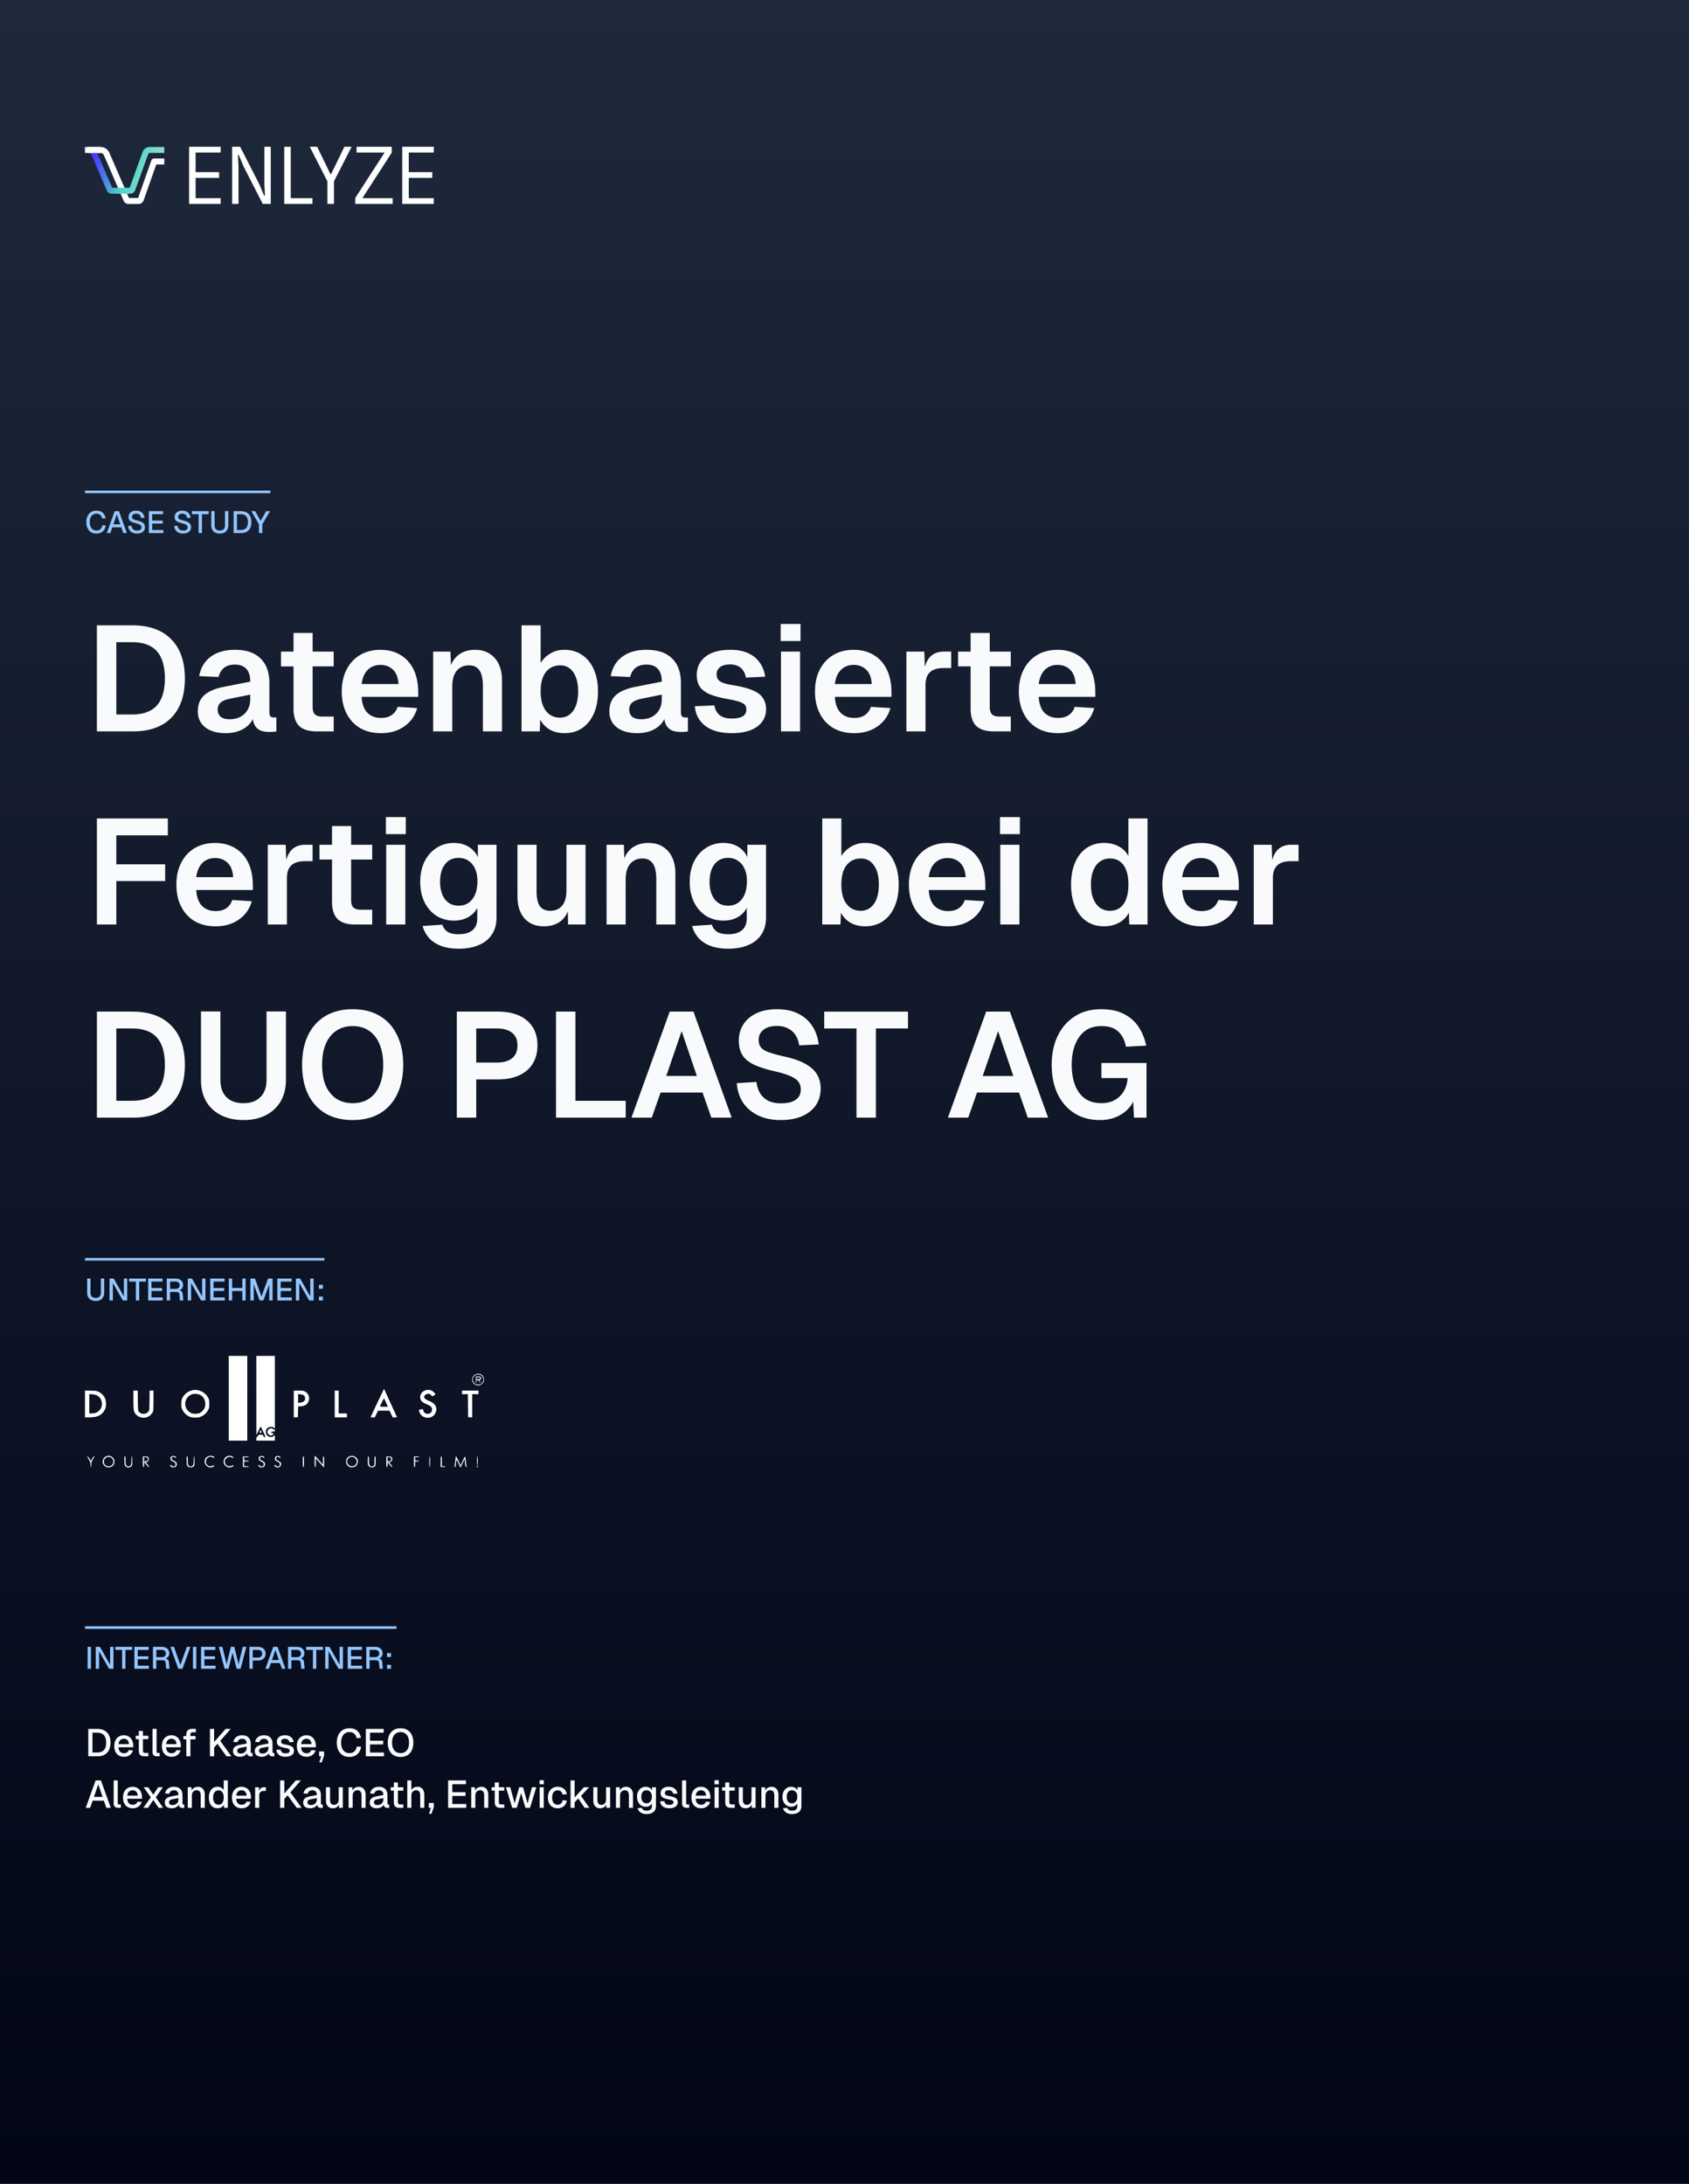
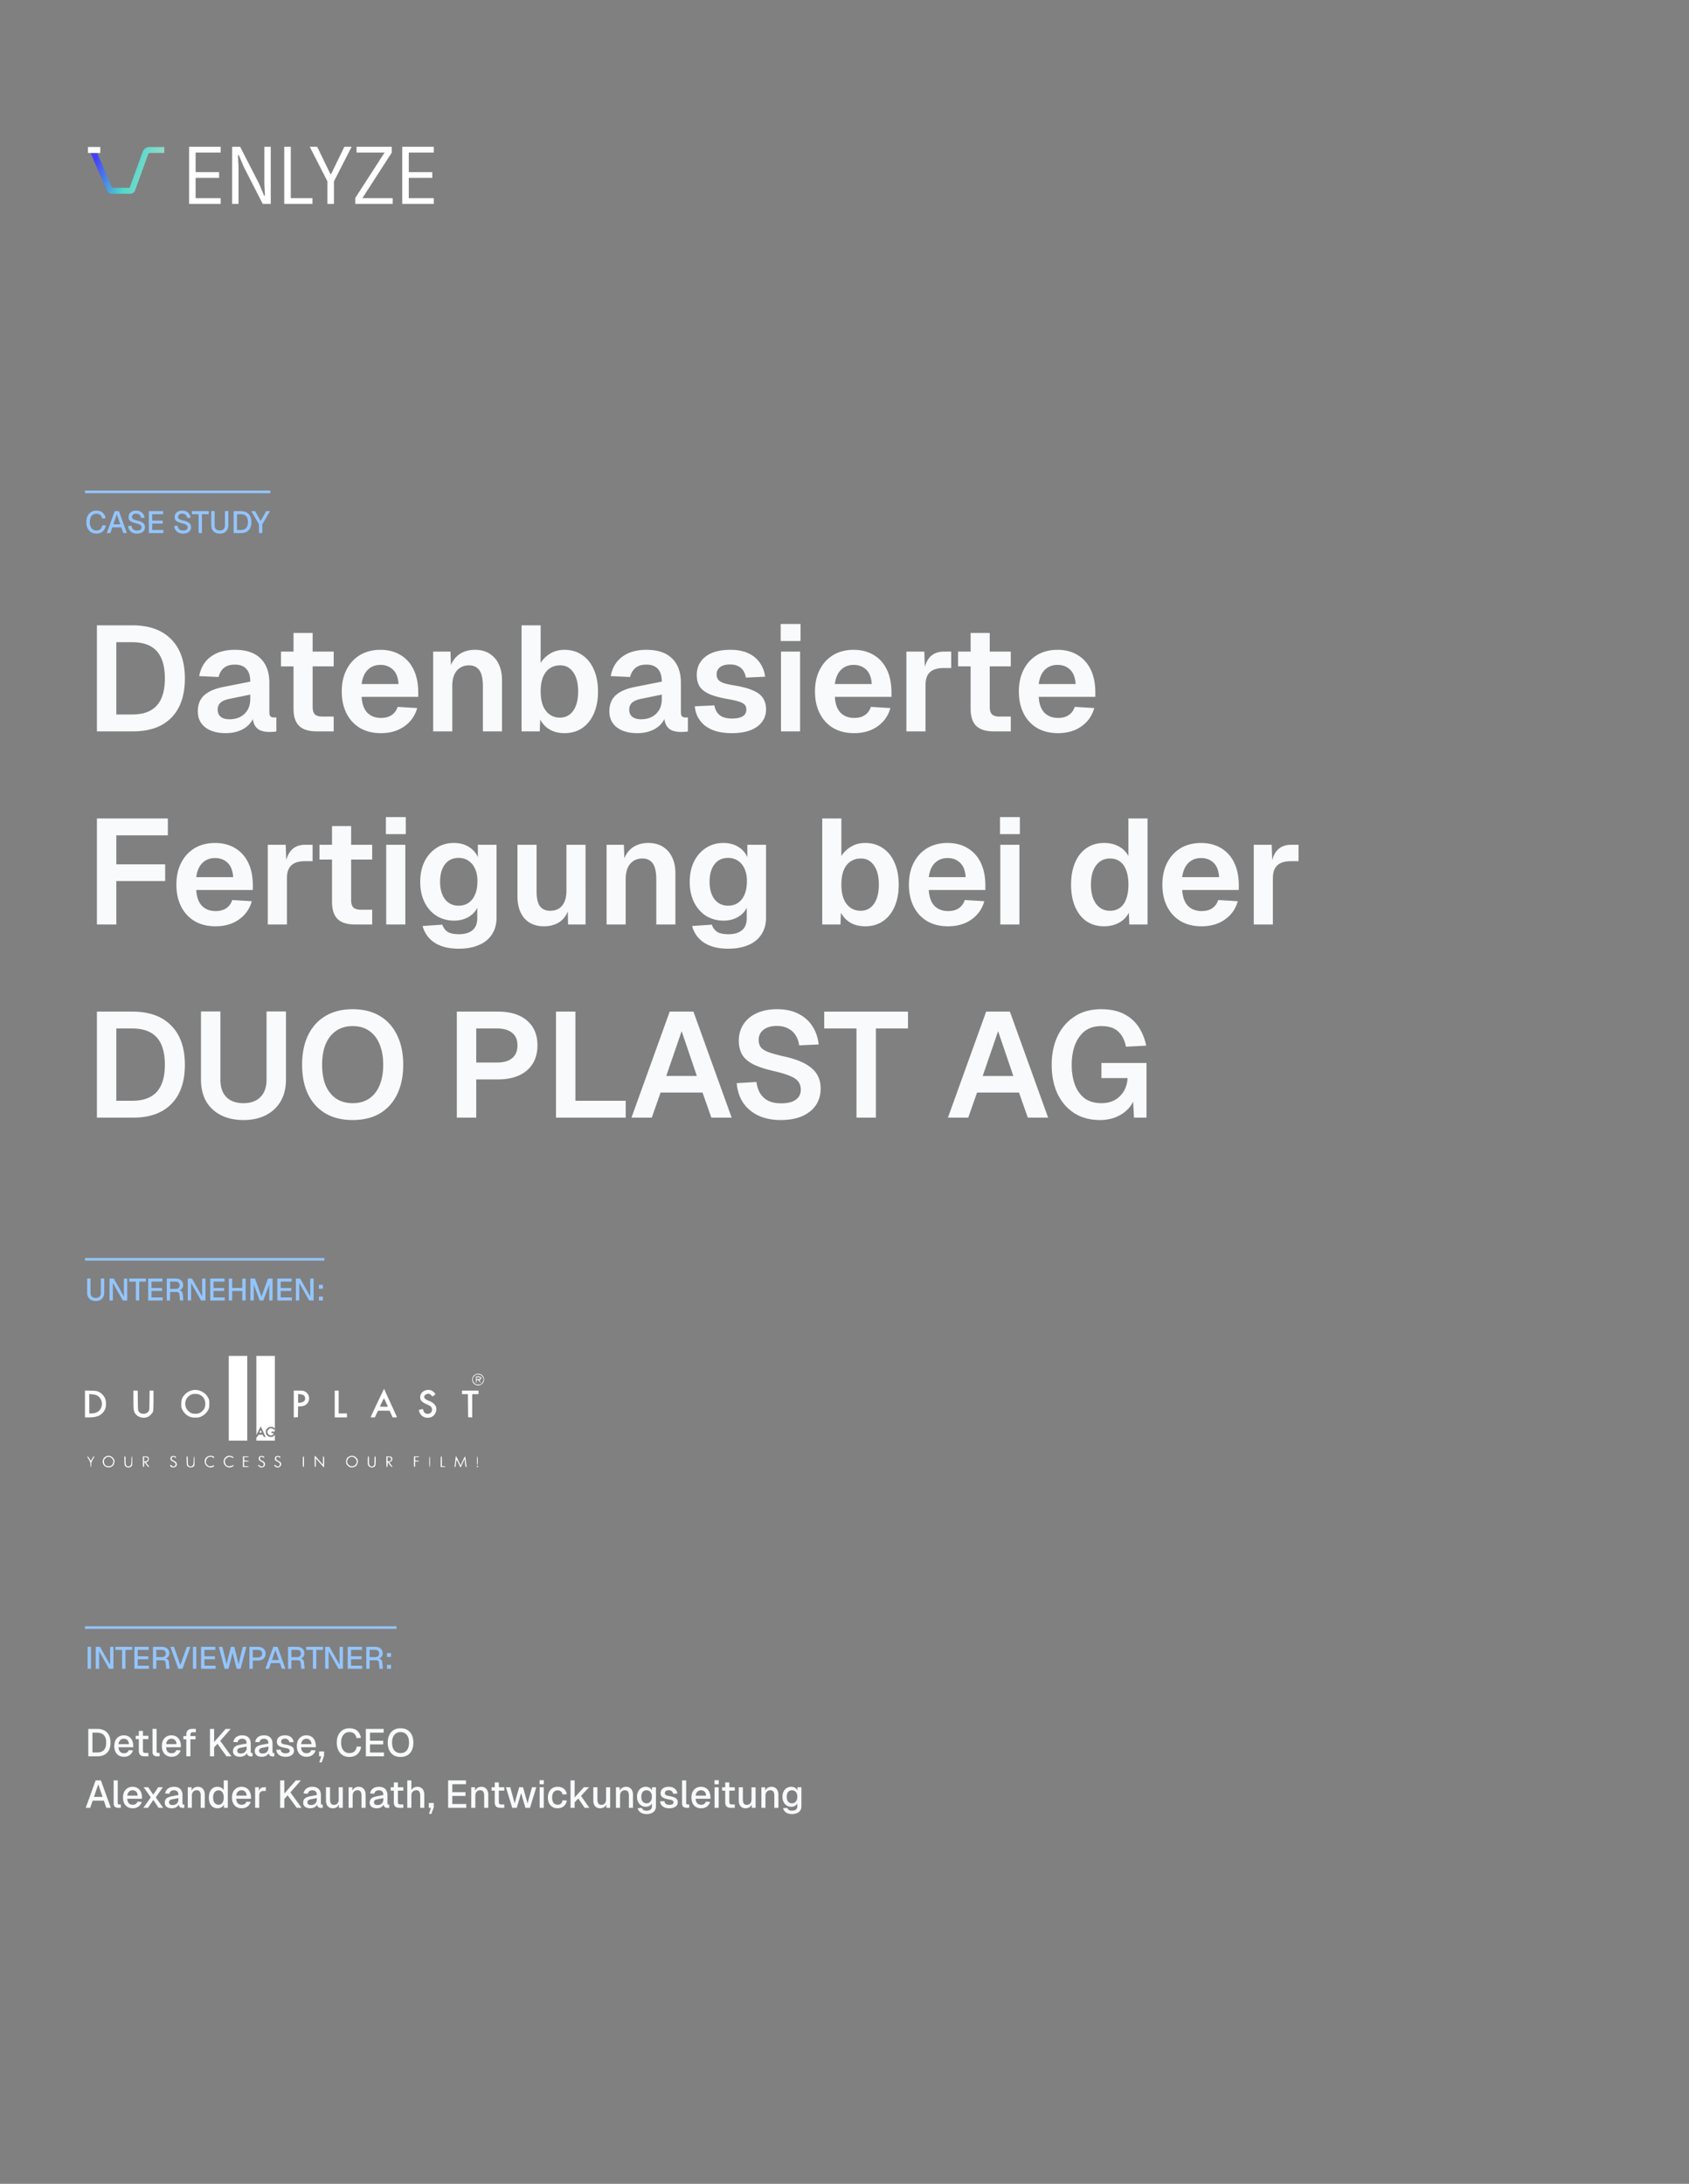
<svg xmlns="http://www.w3.org/2000/svg" width="656" height="848" fill="none">
  <rect width="100%" height="100%" fill="#808080" stroke="none" />
-   <path fill="url(#a)" d="M0 0h656v848H0z" />
  <path fill="#fff" d="M168.492 79.18h-12.265V57h12.265v2.224h-9.723v7.626h9.119v2.225h-9.119v7.88h9.723v2.224Zm-15.965-2.225v2.224h-14.553v-2.288l11.407-17.667h-10.898V57h13.663v2.288l-11.407 17.667h11.788Zm-22.82 2.225h-2.542v-8.77L120.302 57h2.891l5.116 10.55h.318L133.743 57h2.828l-6.864 13.41v8.77Zm-8.35 0h-10.962V57h2.542v19.955h8.42v2.224Zm-19.31 0-7.372-14.395-1.939-4.576h-.317l.222 4.576v14.394h-2.478V57h3.114l7.371 14.394 1.939 4.576h.317l-.222-4.576V57h2.478v22.18h-3.113Zm-16.345 0H73.437V57h12.265v2.224H75.98v7.626h9.12v2.225h-9.12v7.88h9.723v2.224Z" />
-   <path fill="#fff" fill-rule="evenodd" d="M39.043 59.398H33v-2.325h6.043c1.498 0 2.853.89 3.449 2.266l7.584 17.525h3.579l5.096-14.497a1.235 1.235 0 0 1 1.165-.825h3.893v2.325h-3.12L55.78 77.83a2.034 2.034 0 0 1-1.92 1.36h-3.975a2.034 2.034 0 0 1-1.867-1.227l-7.66-17.7a1.433 1.433 0 0 0-1.315-.865Z" clip-rule="evenodd" />
  <path fill="url(#b)" d="M58.128 59.398a.581.581 0 0 0-.547.384l-5.11 14.108a2.035 2.035 0 0 1-1.913 1.341h-7.21c-.814 0-1.55-.484-1.87-1.232l-6.261-14.602h2.53l5.792 13.51h6.815l5.041-13.917a2.906 2.906 0 0 1 2.733-1.917h5.68v2.325h-5.68Z" />
  <path fill="#fff" fill-rule="evenodd" d="M38.958 59.398h-4.795v-2.325h4.795v2.325Z" clip-rule="evenodd" />
  <path fill="#93C5FD" d="M37.416 207.192c-.768 0-1.444-.176-2.028-.528-.584-.36-1.04-.872-1.368-1.536-.328-.664-.492-1.456-.492-2.376 0-.912.16-1.7.48-2.364.328-.672.784-1.188 1.368-1.548.584-.368 1.268-.552 2.052-.552 1.056 0 1.876.264 2.46.792.584.528.964 1.26 1.14 2.196l-1.356.072c-.112-.584-.352-1.04-.72-1.368-.368-.336-.876-.504-1.524-.504-.52 0-.972.132-1.356.396-.376.264-.672.64-.888 1.128-.208.488-.312 1.072-.312 1.752 0 .68.104 1.264.312 1.752.216.488.516.86.9 1.116.384.256.828.384 1.332.384.688 0 1.22-.18 1.596-.54.384-.368.624-.872.72-1.512l1.356.072c-.104.648-.312 1.208-.624 1.68s-.724.84-1.236 1.104c-.512.256-1.116.384-1.812.384Zm4.062-.192 3.072-8.52h1.644l3.072 8.52h-1.38l-.78-2.22h-3.48l-.768 2.22h-1.38Zm2.556-3.396h2.676l-1.344-3.888-1.332 3.888Zm9.172 3.588c-.68 0-1.272-.124-1.776-.372a2.95 2.95 0 0 1-1.176-1.032 3.24 3.24 0 0 1-.504-1.536l1.332-.084c.056.4.172.74.348 1.02.176.272.412.48.708.624.304.136.668.204 1.092.204a2.9 2.9 0 0 0 .936-.132c.264-.096.464-.236.6-.42a1.1 1.1 0 0 0 .204-.672c0-.24-.06-.452-.18-.636-.112-.192-.332-.364-.66-.516-.32-.16-.792-.316-1.416-.468-.68-.168-1.224-.352-1.632-.552-.408-.2-.704-.448-.888-.744-.176-.304-.264-.676-.264-1.116 0-.488.116-.916.348-1.284.24-.376.58-.668 1.02-.876.44-.208.968-.312 1.584-.312.648 0 1.2.12 1.656.36.464.24.828.568 1.092.984.272.416.44.892.504 1.428l-1.332.072a2.022 2.022 0 0 0-.3-.864 1.586 1.586 0 0 0-.648-.588c-.272-.144-.604-.216-.996-.216-.496 0-.888.116-1.176.348-.28.224-.42.524-.42.9 0 .24.056.444.168.612.12.16.328.3.624.42.304.12.732.248 1.284.384.736.168 1.32.376 1.752.624.44.24.752.524.936.852.184.328.276.7.276 1.116 0 .504-.132.944-.396 1.32-.256.368-.616.652-1.08.852-.464.2-1.004.3-1.62.3Zm4.603-.192v-8.52h5.544v1.188h-4.248v2.484h4.104v1.152h-4.104v2.508h4.344V207h-5.64Zm13.303.192c-.68 0-1.272-.124-1.776-.372a2.95 2.95 0 0 1-1.176-1.032 3.24 3.24 0 0 1-.504-1.536l1.332-.084c.056.4.172.74.348 1.02.176.272.412.48.708.624.304.136.668.204 1.092.204a2.9 2.9 0 0 0 .936-.132c.264-.096.464-.236.6-.42a1.1 1.1 0 0 0 .204-.672c0-.24-.06-.452-.18-.636-.112-.192-.332-.364-.66-.516-.32-.16-.792-.316-1.416-.468-.68-.168-1.224-.352-1.632-.552-.408-.2-.704-.448-.888-.744-.176-.304-.264-.676-.264-1.116 0-.488.116-.916.348-1.284.24-.376.58-.668 1.02-.876.44-.208.968-.312 1.584-.312.648 0 1.2.12 1.656.36.464.24.828.568 1.092.984.272.416.44.892.504 1.428l-1.332.072a2.022 2.022 0 0 0-.3-.864 1.586 1.586 0 0 0-.648-.588c-.272-.144-.604-.216-.996-.216-.496 0-.888.116-1.176.348-.28.224-.42.524-.42.9 0 .24.056.444.168.612.12.16.328.3.624.42.304.12.732.248 1.284.384.736.168 1.32.376 1.752.624.44.24.752.524.936.852.184.328.276.7.276 1.116 0 .504-.132.944-.396 1.32-.256.368-.616.652-1.08.852-.464.2-1.004.3-1.62.3Zm6.027-.192v-7.332h-2.616v-1.188h6.528v1.188h-2.616V207h-1.296Zm8.224.192c-.672 0-1.26-.128-1.764-.384a2.816 2.816 0 0 1-1.152-1.116c-.264-.48-.396-1.048-.396-1.704v-5.52h1.296v5.52c0 .648.176 1.148.528 1.5.352.344.848.516 1.488.516s1.136-.172 1.488-.516c.352-.352.528-.852.528-1.5v-5.52h1.296v5.52c0 .656-.136 1.224-.408 1.704-.264.48-.644.852-1.14 1.116-.496.256-1.084.384-1.764.384ZM90.74 207v-8.52h2.736c1.336 0 2.364.372 3.084 1.116.72.736 1.08 1.788 1.08 3.156 0 1.36-.356 2.408-1.068 3.144-.704.736-1.712 1.104-3.024 1.104H90.74Zm1.296-1.188h1.44c.944 0 1.648-.252 2.112-.756.472-.512.708-1.28.708-2.304 0-1.04-.236-1.812-.708-2.316-.464-.512-1.168-.768-2.112-.768h-1.44v6.144ZM100.58 207v-3.42l-2.988-5.1h1.488l2.148 3.804 2.16-3.804h1.488l-3 5.1V207h-1.296ZM37.164 505.192c-.672 0-1.26-.128-1.764-.384a2.816 2.816 0 0 1-1.152-1.116c-.264-.48-.396-1.048-.396-1.704v-5.52h1.296v5.52c0 .648.176 1.148.528 1.5.352.344.848.516 1.488.516s1.136-.172 1.488-.516c.352-.352.528-.852.528-1.5v-5.52h1.296v5.52c0 .656-.136 1.224-.408 1.704-.264.48-.644.852-1.14 1.116-.496.256-1.084.384-1.764.384ZM42.54 505v-8.52h1.644l3.936 6.948v-6.948h1.296V505h-1.704l-3.876-6.792V505H42.54Zm10.236 0v-7.332H50.16v-1.188h6.528v1.188h-2.616V505h-1.296Zm4.775 0v-8.52h5.544v1.188h-4.248v2.484h4.105v1.152h-4.105v2.508h4.344V505h-5.64Zm7.22 0v-8.52h3.395c.608 0 1.132.104 1.572.312.44.208.78.504 1.02.888s.36.84.36 1.368c0 .384-.088.728-.264 1.032a2.004 2.004 0 0 1-.684.732c-.28.176-.58.276-.9.3l-.06-.108c.536 0 .952.124 1.248.372.296.24.468.62.516 1.14l.228 2.484h-1.308l-.204-2.316c-.024-.344-.14-.596-.348-.756-.208-.168-.548-.252-1.02-.252h-2.256V505H64.77Zm1.295-4.512h2.124c.488 0 .872-.12 1.152-.36.288-.248.432-.596.432-1.044 0-.456-.144-.804-.432-1.044-.288-.248-.708-.372-1.26-.372h-2.016v2.82Zm6.86 4.512v-8.52h1.644l3.937 6.948v-6.948h1.295V505h-1.704l-3.876-6.792V505h-1.295Zm8.731 0v-8.52h5.544v1.188h-4.248v2.484h4.104v1.152h-4.104v2.508h4.344V505h-5.64Zm7.219 0v-8.52h1.296v4.104l-.624-.456h5.184l-.624.456v-4.104h1.296V505h-1.296v-4.152l.624.456h-5.184l.624-.456V505h-1.296Zm8.379 0v-8.52h1.776l2.532 6.996 2.532-6.996h1.776V505h-1.296v-6.24l-2.292 6.228h-1.44l-2.292-6.228V505h-1.296Zm10.465 0v-8.52h5.544v1.188h-4.248v2.484h4.104v1.152h-4.104v2.508h4.344V505h-5.64Zm7.207 0v-8.52h1.644l3.936 6.948v-6.948h1.296V505h-1.704l-3.876-6.792V505h-1.296Zm8.941 0v-1.512h1.548V505h-1.548Zm0-4.572v-1.512h1.548v1.512h-1.548ZM34.032 648v-8.52h1.296V648h-1.296Zm3.152 0v-8.52h1.644l3.936 6.948v-6.948h1.296V648h-1.704l-3.876-6.792V648h-1.296Zm10.236 0v-7.332h-2.616v-1.188h6.528v1.188h-2.616V648H47.42Zm4.776 0v-8.52h5.544v1.188h-4.248v2.484h4.104v1.152h-4.104v2.508h4.344V648h-5.64Zm7.219 0v-8.52h3.396c.608 0 1.132.104 1.572.312.44.208.78.504 1.02.888s.36.84.36 1.368c0 .384-.088.728-.264 1.032a2.004 2.004 0 0 1-.684.732c-.28.176-.58.276-.9.3l-.06-.108c.536 0 .952.124 1.248.372.296.24.468.62.516 1.14l.228 2.484h-1.308l-.204-2.316c-.024-.344-.14-.596-.348-.756-.208-.168-.548-.252-1.02-.252H60.71V648h-1.296Zm1.296-4.512h2.124c.488 0 .872-.12 1.152-.36.288-.248.432-.596.432-1.044 0-.456-.144-.804-.432-1.044-.288-.248-.708-.372-1.26-.372H60.71v2.82ZM69.253 648l-3.072-8.52h1.38l2.508 7.08 2.508-7.08h1.38L70.873 648h-1.62Zm5.69 0v-8.52h1.295V648h-1.296Zm3.151 0v-8.52h5.544v1.188H79.39v2.484h4.105v1.152H79.39v2.508h4.344V648h-5.64Zm9.145 0-2.256-8.52h1.38l1.656 6.732 1.656-6.732h1.32l1.656 6.732 1.644-6.732H95.7L93.431 648H91.92l-1.584-6.216L88.751 648H87.24Zm9.64 0v-8.52h3.181c.976 0 1.736.236 2.28.708.544.464.816 1.112.816 1.944 0 .552-.124 1.032-.372 1.44-.248.4-.604.708-1.068.924-.456.208-1.008.312-1.656.312h-1.884V648H96.88Zm1.297-4.368h1.848c.584 0 1.028-.124 1.332-.372.304-.256.456-.632.456-1.128 0-.488-.152-.852-.456-1.092-.304-.248-.748-.372-1.332-.372h-1.848v2.964Zm4.896 4.368 3.072-8.52h1.644l3.072 8.52h-1.38l-.78-2.22h-3.48l-.768 2.22h-1.38Zm2.556-3.396h2.676l-1.344-3.888-1.332 3.888ZM111.88 648v-8.52h3.396c.608 0 1.132.104 1.572.312.44.208.78.504 1.02.888s.36.84.36 1.368c0 .384-.088.728-.264 1.032a2.004 2.004 0 0 1-.684.732c-.28.176-.58.276-.9.3l-.06-.108c.536 0 .952.124 1.248.372.296.24.468.62.516 1.14l.228 2.484h-1.308l-.204-2.316c-.024-.344-.14-.596-.348-.756-.208-.168-.548-.252-1.02-.252h-2.256V648h-1.296Zm1.296-4.512h2.124c.488 0 .872-.12 1.152-.36.288-.248.432-.596.432-1.044 0-.456-.144-.804-.432-1.044-.288-.248-.708-.372-1.26-.372h-2.016v2.82Zm8.365 4.512v-7.332h-2.616v-1.188h6.528v1.188h-2.616V648h-1.296Zm4.776 0v-8.52h1.644l3.936 6.948v-6.948h1.296V648h-1.704l-3.876-6.792V648h-1.296Zm8.731 0v-8.52h5.544v1.188h-4.248v2.484h4.104v1.152h-4.104v2.508h4.344V648h-5.64Zm7.218 0v-8.52h3.396c.608 0 1.132.104 1.572.312.44.208.78.504 1.02.888s.36.84.36 1.368c0 .384-.088.728-.264 1.032a2.004 2.004 0 0 1-.684.732c-.28.176-.58.276-.9.3l-.06-.108c.536 0 .952.124 1.248.372.296.24.468.62.516 1.14l.228 2.484h-1.308l-.204-2.316c-.024-.344-.14-.596-.348-.756-.208-.168-.548-.252-1.02-.252h-2.256V648h-1.296Zm1.296-4.512h2.124c.488 0 .872-.12 1.152-.36.288-.248.432-.596.432-1.044 0-.456-.144-.804-.432-1.044-.288-.248-.708-.372-1.26-.372h-2.016v2.82Zm6.755 4.512v-1.512h1.548V648h-1.548Zm0-4.572v-1.512h1.548v1.512h-1.548Z" />
  <path fill="#F8FAFB" d="M37.64 284v-41.18h13.688c6.573 0 11.62 1.798 15.138 5.394 3.557 3.557 5.336 8.642 5.336 15.254 0 6.573-1.74 11.639-5.22 15.196-3.48 3.557-8.449 5.336-14.906 5.336H37.64Zm7.54-6.554h6.148c4.292 0 7.482-1.16 9.57-3.48 2.088-2.32 3.132-5.819 3.132-10.498 0-4.756-1.044-8.294-3.132-10.614-2.088-2.32-5.278-3.48-9.57-3.48H45.18v28.072Zm42.444 7.25c-3.248 0-5.858-.735-7.83-2.204-1.972-1.508-2.958-3.596-2.958-6.264s.832-4.756 2.494-6.264c1.663-1.508 4.196-2.591 7.598-3.248l10.266-2.03c0-2.204-.502-3.847-1.508-4.93-1.005-1.121-2.494-1.682-4.466-1.682-1.778 0-3.19.425-4.234 1.276-1.005.812-1.701 1.991-2.088 3.538l-7.54-.348c.619-3.287 2.127-5.8 4.524-7.54 2.398-1.779 5.51-2.668 9.338-2.668 4.408 0 7.734 1.121 9.976 3.364 2.282 2.204 3.422 5.375 3.422 9.512v11.252c0 .812.136 1.373.406 1.682.31.309.754.464 1.334.464h.986V284c-.232.077-.618.135-1.16.174-.502.039-1.024.058-1.566.058-1.276 0-2.416-.193-3.422-.58-1.005-.425-1.778-1.141-2.32-2.146-.541-1.044-.812-2.455-.812-4.234l.638.464c-.31 1.353-.986 2.571-2.03 3.654-1.005 1.044-2.281 1.856-3.828 2.436-1.546.58-3.286.87-5.22.87Zm1.508-5.394c1.663 0 3.094-.329 4.292-.986a6.994 6.994 0 0 0 2.784-2.726c.658-1.16.986-2.533.986-4.118v-1.74l-8.004 1.624c-1.662.348-2.861.87-3.596 1.566-.696.657-1.044 1.527-1.044 2.61 0 1.199.387 2.127 1.16 2.784.812.657 1.953.986 3.422.986Zm33.86 4.698c-3.094 0-5.375-.715-6.844-2.146-1.431-1.431-2.146-3.673-2.146-6.728v-29.348h7.424v28.652c0 1.431.309 2.436.928 3.016.618.541 1.585.812 2.9.812h4.35V284h-6.612Zm-13.862-25.23v-5.742h20.474v5.742H109.13Zm38.807 25.926c-3.094 0-5.781-.657-8.062-1.972-2.282-1.353-4.041-3.248-5.278-5.684-1.238-2.436-1.856-5.278-1.856-8.526s.618-6.071 1.856-8.468c1.237-2.436 2.977-4.331 5.22-5.684 2.281-1.353 4.93-2.03 7.946-2.03 2.938 0 5.51.657 7.714 1.972 2.242 1.315 3.963 3.209 5.162 5.684 1.198 2.475 1.798 5.452 1.798 8.932v1.682h-21.982c.154 2.707.889 4.756 2.204 6.148 1.353 1.353 3.132 2.03 5.336 2.03 1.662 0 3.035-.367 4.118-1.102 1.121-.773 1.894-1.837 2.32-3.19l7.598.464c-.851 3.016-2.533 5.394-5.046 7.134-2.475 1.74-5.491 2.61-9.048 2.61Zm-7.482-19.082h14.326c-.155-2.513-.87-4.369-2.146-5.568-1.276-1.237-2.9-1.856-4.872-1.856s-3.616.638-4.93 1.914c-1.276 1.276-2.069 3.113-2.378 5.51ZM168.24 284v-30.972h6.728l.29 8.7-.87-.348c.309-2.165.947-3.905 1.914-5.22.966-1.315 2.146-2.281 3.538-2.9 1.392-.619 2.919-.928 4.582-.928 2.281 0 4.195.503 5.742 1.508 1.585 1.005 2.784 2.397 3.596 4.176.812 1.74 1.218 3.77 1.218 6.09V284h-7.424v-17.516c0-1.74-.174-3.209-.522-4.408-.348-1.199-.928-2.107-1.74-2.726-.774-.657-1.818-.986-3.132-.986-1.972 0-3.558.696-4.756 2.088-1.16 1.392-1.74 3.403-1.74 6.032V284h-7.424Zm50.97.696c-2.165 0-4.06-.464-5.684-1.392-1.585-.928-2.823-2.223-3.712-3.886L209.64 284h-7.076v-41.18h7.424v14.616c.851-1.431 2.069-2.629 3.654-3.596 1.585-1.005 3.441-1.508 5.568-1.508 2.668 0 4.969.677 6.902 2.03 1.972 1.315 3.48 3.19 4.524 5.626 1.083 2.397 1.624 5.239 1.624 8.526s-.541 6.148-1.624 8.584c-1.044 2.397-2.552 4.273-4.524 5.626-1.933 1.315-4.234 1.972-6.902 1.972Zm-1.682-6.032c2.127 0 3.828-.889 5.104-2.668 1.276-1.817 1.914-4.311 1.914-7.482 0-3.209-.638-5.703-1.914-7.482-1.237-1.779-2.919-2.668-5.046-2.668-1.585 0-2.958.406-4.118 1.218-1.121.773-1.991 1.914-2.61 3.422-.58 1.508-.87 3.345-.87 5.51 0 2.088.29 3.905.87 5.452.619 1.508 1.489 2.668 2.61 3.48 1.121.812 2.475 1.218 4.06 1.218Zm29.936 6.032c-3.248 0-5.858-.735-7.83-2.204-1.972-1.508-2.958-3.596-2.958-6.264s.831-4.756 2.494-6.264c1.663-1.508 4.195-2.591 7.598-3.248l10.266-2.03c0-2.204-.503-3.847-1.508-4.93-1.005-1.121-2.494-1.682-4.466-1.682-1.779 0-3.19.425-4.234 1.276-1.005.812-1.701 1.991-2.088 3.538l-7.54-.348c.619-3.287 2.127-5.8 4.524-7.54 2.397-1.779 5.51-2.668 9.338-2.668 4.408 0 7.733 1.121 9.976 3.364 2.281 2.204 3.422 5.375 3.422 9.512v11.252c0 .812.135 1.373.406 1.682.309.309.754.464 1.334.464h.986V284c-.232.077-.619.135-1.16.174-.503.039-1.025.058-1.566.058-1.276 0-2.417-.193-3.422-.58-1.005-.425-1.779-1.141-2.32-2.146-.541-1.044-.812-2.455-.812-4.234l.638.464c-.309 1.353-.986 2.571-2.03 3.654-1.005 1.044-2.281 1.856-3.828 2.436-1.547.58-3.287.87-5.22.87Zm1.508-5.394c1.663 0 3.093-.329 4.292-.986a6.99 6.99 0 0 0 2.784-2.726c.657-1.16.986-2.533.986-4.118v-1.74l-8.004 1.624c-1.663.348-2.861.87-3.596 1.566-.696.657-1.044 1.527-1.044 2.61 0 1.199.387 2.127 1.16 2.784.812.657 1.953.986 3.422.986Zm35.279 5.394c-3.054 0-5.626-.445-7.714-1.334-2.049-.889-3.634-2.127-4.756-3.712-1.121-1.585-1.759-3.383-1.914-5.394l7.598-.348c.271 1.624.948 2.881 2.03 3.77 1.083.889 2.688 1.334 4.814 1.334 1.74 0 3.094-.271 4.06-.812 1.006-.58 1.508-1.469 1.508-2.668 0-.696-.174-1.276-.522-1.74-.348-.464-1.005-.87-1.972-1.218-.966-.348-2.397-.696-4.292-1.044-3.17-.541-5.664-1.199-7.482-1.972-1.817-.812-3.112-1.817-3.886-3.016-.734-1.199-1.102-2.687-1.102-4.466 0-2.9 1.102-5.239 3.306-7.018 2.243-1.817 5.51-2.726 9.802-2.726 2.784 0 5.124.464 7.018 1.392 1.895.889 3.364 2.127 4.408 3.712 1.083 1.547 1.76 3.325 2.03 5.336l-7.482.348c-.193-1.044-.541-1.953-1.044-2.726a4.678 4.678 0 0 0-2.03-1.74c-.85-.425-1.856-.638-3.016-.638-1.74 0-3.054.348-3.944 1.044-.889.696-1.334 1.624-1.334 2.784 0 .812.194 1.489.58 2.03.426.541 1.102.986 2.03 1.334.928.309 2.166.599 3.712.87 3.248.503 5.8 1.16 7.656 1.972 1.895.773 3.229 1.779 4.002 3.016.812 1.199 1.218 2.649 1.218 4.35 0 1.972-.56 3.654-1.682 5.046-1.082 1.392-2.629 2.455-4.64 3.19-1.972.696-4.292 1.044-6.96 1.044Zm19.077-.696v-30.972h7.424V284h-7.424Zm-.116-35.09v-6.612h7.714v6.612h-7.714Zm28.523 35.786c-3.093 0-5.78-.657-8.062-1.972-2.281-1.353-4.04-3.248-5.278-5.684-1.237-2.436-1.856-5.278-1.856-8.526s.619-6.071 1.856-8.468c1.238-2.436 2.978-4.331 5.22-5.684 2.282-1.353 4.93-2.03 7.946-2.03 2.939 0 5.51.657 7.714 1.972 2.243 1.315 3.964 3.209 5.162 5.684 1.199 2.475 1.798 5.452 1.798 8.932v1.682h-21.982c.155 2.707.89 4.756 2.204 6.148 1.354 1.353 3.132 2.03 5.336 2.03 1.663 0 3.036-.367 4.118-1.102 1.122-.773 1.895-1.837 2.32-3.19l7.598.464c-.85 3.016-2.532 5.394-5.046 7.134-2.474 1.74-5.49 2.61-9.048 2.61Zm-7.482-19.082h14.326c-.154-2.513-.87-4.369-2.146-5.568-1.276-1.237-2.9-1.856-4.872-1.856s-3.615.638-4.93 1.914c-1.276 1.276-2.068 3.113-2.378 5.51ZM352.039 284v-30.972h6.96l.29 8.584-.638-.116c.464-2.977 1.334-5.123 2.61-6.438 1.314-1.353 3.093-2.03 5.336-2.03h2.842v6.38h-2.9c-1.586 0-2.9.232-3.944.696a4.882 4.882 0 0 0-2.378 2.204c-.503.967-.754 2.243-.754 3.828V284h-7.424Zm33.935 0c-3.093 0-5.375-.715-6.844-2.146-1.431-1.431-2.146-3.673-2.146-6.728v-29.348h7.424v28.652c0 1.431.309 2.436.928 3.016.619.541 1.585.812 2.9.812h4.35V284h-6.612Zm-13.862-25.23v-5.742h20.474v5.742h-20.474Zm38.807 25.926c-3.093 0-5.781-.657-8.062-1.972-2.281-1.353-4.041-3.248-5.278-5.684-1.237-2.436-1.856-5.278-1.856-8.526s.619-6.071 1.856-8.468c1.237-2.436 2.977-4.331 5.22-5.684 2.281-1.353 4.93-2.03 7.946-2.03 2.939 0 5.51.657 7.714 1.972 2.243 1.315 3.963 3.209 5.162 5.684 1.199 2.475 1.798 5.452 1.798 8.932v1.682h-21.982c.155 2.707.889 4.756 2.204 6.148 1.353 1.353 3.132 2.03 5.336 2.03 1.663 0 3.035-.367 4.118-1.102 1.121-.773 1.895-1.837 2.32-3.19l7.598.464c-.851 3.016-2.533 5.394-5.046 7.134-2.475 1.74-5.491 2.61-9.048 2.61Zm-7.482-19.082h14.326c-.155-2.513-.87-4.369-2.146-5.568-1.276-1.237-2.9-1.856-4.872-1.856s-3.615.638-4.93 1.914c-1.276 1.276-2.069 3.113-2.378 5.51ZM37.64 359v-41.18h27.55v6.554H41.062l4.118-4.234v18.908l-4.118-3.422h23.084v6.496H41.062l4.118-3.422V359h-7.54Zm46.066.696c-3.093 0-5.78-.657-8.062-1.972-2.281-1.353-4.04-3.248-5.278-5.684-1.237-2.436-1.856-5.278-1.856-8.526s.619-6.071 1.856-8.468c1.237-2.436 2.977-4.331 5.22-5.684 2.281-1.353 4.93-2.03 7.946-2.03 2.939 0 5.51.657 7.714 1.972 2.243 1.315 3.963 3.209 5.162 5.684 1.199 2.475 1.798 5.452 1.798 8.932v1.682H76.224c.155 2.707.89 4.756 2.204 6.148 1.353 1.353 3.132 2.03 5.336 2.03 1.663 0 3.035-.367 4.118-1.102 1.121-.773 1.895-1.837 2.32-3.19l7.598.464c-.85 3.016-2.533 5.394-5.046 7.134-2.475 1.74-5.49 2.61-9.048 2.61Zm-7.482-19.082H90.55c-.155-2.513-.87-4.369-2.146-5.568-1.276-1.237-2.9-1.856-4.872-1.856s-3.615.638-4.93 1.914c-1.276 1.276-2.069 3.113-2.378 5.51ZM104.009 359v-30.972h6.96l.29 8.584-.638-.116c.464-2.977 1.334-5.123 2.61-6.438 1.315-1.353 3.094-2.03 5.336-2.03h2.842v6.38h-2.9c-1.585 0-2.9.232-3.944.696a4.886 4.886 0 0 0-2.378 2.204c-.502.967-.754 2.243-.754 3.828V359h-7.424Zm33.936 0c-3.094 0-5.375-.715-6.844-2.146-1.431-1.431-2.146-3.673-2.146-6.728v-29.348h7.424v28.652c0 1.431.309 2.436.928 3.016.618.541 1.585.812 2.9.812h4.35V359h-6.612Zm-13.862-25.23v-5.742h20.474v5.742h-20.474ZM150.001 359v-30.972h7.424V359h-7.424Zm-.116-35.09v-6.612h7.714v6.612h-7.714Zm28.35 44.486c-2.706 0-5.026-.367-6.96-1.102-1.933-.735-3.499-1.779-4.698-3.132a11.179 11.179 0 0 1-2.436-4.582l7.656-.522c.387 1.16 1.044 2.069 1.972 2.726.967.657 2.456.986 4.466.986 2.282 0 4.041-.522 5.278-1.566 1.238-1.005 1.856-2.591 1.856-4.756v-3.944c-.734 1.508-1.914 2.726-3.538 3.654-1.624.889-3.441 1.334-5.452 1.334-2.552 0-4.833-.619-6.844-1.856-1.972-1.276-3.518-3.035-4.64-5.278-1.121-2.281-1.682-4.911-1.682-7.888 0-2.977.542-5.587 1.624-7.83 1.122-2.281 2.668-4.06 4.64-5.336 1.972-1.315 4.234-1.972 6.786-1.972 2.243 0 4.176.503 5.8 1.508 1.624 1.005 2.804 2.339 3.538 4.002v-4.814h7.25v28.246c0 2.629-.618 4.853-1.856 6.67-1.198 1.817-2.9 3.171-5.104 4.06-2.165.928-4.717 1.392-7.656 1.392Zm-.116-16.704c2.204 0 3.964-.812 5.278-2.436 1.315-1.663 1.992-3.944 2.03-6.844.039-1.933-.251-3.577-.87-4.93-.58-1.392-1.43-2.455-2.552-3.19-1.082-.773-2.378-1.16-3.886-1.16-2.281 0-4.06.851-5.336 2.552-1.237 1.663-1.856 3.905-1.856 6.728s.638 5.085 1.914 6.786c1.315 1.663 3.074 2.494 5.278 2.494Zm33.067 8.004c-3.132 0-5.626-1.025-7.482-3.074-1.817-2.088-2.726-4.969-2.726-8.642v-19.952h7.424v18.096c0 2.591.425 4.505 1.276 5.742.889 1.199 2.223 1.798 4.002 1.798 2.011 0 3.557-.657 4.64-1.972 1.121-1.353 1.682-3.306 1.682-5.858v-17.806h7.424V359h-6.786l-.174-8.526.928.29c-.464 2.939-1.566 5.162-3.306 6.67s-4.041 2.262-6.902 2.262Zm24.399-.696v-30.972h6.728l.29 8.7-.87-.348c.31-2.165.948-3.905 1.914-5.22.967-1.315 2.146-2.281 3.538-2.9 1.392-.619 2.92-.928 4.582-.928 2.282 0 4.196.503 5.742 1.508 1.586 1.005 2.784 2.397 3.596 4.176.812 1.74 1.218 3.77 1.218 6.09V359h-7.424v-17.516c0-1.74-.174-3.209-.522-4.408-.348-1.199-.928-2.107-1.74-2.726-.773-.657-1.817-.986-3.132-.986-1.972 0-3.557.696-4.756 2.088-1.16 1.392-1.74 3.403-1.74 6.032V359h-7.424Zm47.322 9.396c-2.707 0-5.027-.367-6.96-1.102-1.933-.735-3.499-1.779-4.698-3.132a11.179 11.179 0 0 1-2.436-4.582l7.656-.522c.387 1.16 1.044 2.069 1.972 2.726.967.657 2.455.986 4.466.986 2.281 0 4.041-.522 5.278-1.566 1.237-1.005 1.856-2.591 1.856-4.756v-3.944c-.735 1.508-1.914 2.726-3.538 3.654-1.624.889-3.441 1.334-5.452 1.334-2.552 0-4.833-.619-6.844-1.856-1.972-1.276-3.519-3.035-4.64-5.278-1.121-2.281-1.682-4.911-1.682-7.888 0-2.977.541-5.587 1.624-7.83 1.121-2.281 2.668-4.06 4.64-5.336 1.972-1.315 4.234-1.972 6.786-1.972 2.243 0 4.176.503 5.8 1.508 1.624 1.005 2.803 2.339 3.538 4.002v-4.814h7.25v28.246c0 2.629-.619 4.853-1.856 6.67-1.199 1.817-2.9 3.171-5.104 4.06-2.165.928-4.717 1.392-7.656 1.392Zm-.116-16.704c2.204 0 3.963-.812 5.278-2.436 1.315-1.663 1.991-3.944 2.03-6.844.039-1.933-.251-3.577-.87-4.93-.58-1.392-1.431-2.455-2.552-3.19-1.083-.773-2.378-1.16-3.886-1.16-2.281 0-4.06.851-5.336 2.552-1.237 1.663-1.856 3.905-1.856 6.728s.638 5.085 1.914 6.786c1.315 1.663 3.074 2.494 5.278 2.494Zm53.212 8.004c-2.165 0-4.06-.464-5.684-1.392-1.585-.928-2.823-2.223-3.712-3.886l-.174 4.582h-7.076v-41.18h7.424v14.616c.851-1.431 2.069-2.629 3.654-3.596 1.585-1.005 3.441-1.508 5.568-1.508 2.668 0 4.969.677 6.902 2.03 1.972 1.315 3.48 3.19 4.524 5.626 1.083 2.397 1.624 5.239 1.624 8.526s-.541 6.148-1.624 8.584c-1.044 2.397-2.552 4.273-4.524 5.626-1.933 1.315-4.234 1.972-6.902 1.972Zm-1.682-6.032c2.127 0 3.828-.889 5.104-2.668 1.276-1.817 1.914-4.311 1.914-7.482 0-3.209-.638-5.703-1.914-7.482-1.237-1.779-2.919-2.668-5.046-2.668-1.585 0-2.958.406-4.118 1.218-1.121.773-1.991 1.914-2.61 3.422-.58 1.508-.87 3.345-.87 5.51 0 2.088.29 3.905.87 5.452.619 1.508 1.489 2.668 2.61 3.48 1.121.812 2.475 1.218 4.06 1.218Zm33.891 6.032c-3.093 0-5.781-.657-8.062-1.972-2.281-1.353-4.041-3.248-5.278-5.684-1.237-2.436-1.856-5.278-1.856-8.526s.619-6.071 1.856-8.468c1.237-2.436 2.977-4.331 5.22-5.684 2.281-1.353 4.93-2.03 7.946-2.03 2.939 0 5.51.657 7.714 1.972 2.243 1.315 3.963 3.209 5.162 5.684 1.199 2.475 1.798 5.452 1.798 8.932v1.682H360.73c.155 2.707.889 4.756 2.204 6.148 1.353 1.353 3.132 2.03 5.336 2.03 1.663 0 3.035-.367 4.118-1.102 1.121-.773 1.895-1.837 2.32-3.19l7.598.464c-.851 3.016-2.533 5.394-5.046 7.134-2.475 1.74-5.491 2.61-9.048 2.61Zm-7.482-19.082h14.326c-.155-2.513-.87-4.369-2.146-5.568-1.276-1.237-2.9-1.856-4.872-1.856s-3.615.638-4.93 1.914c-1.276 1.276-2.069 3.113-2.378 5.51ZM388.515 359v-30.972h7.424V359h-7.424Zm-.116-35.09v-6.612h7.714v6.612h-7.714Zm40.419 35.786c-2.629 0-4.91-.657-6.844-1.972-1.894-1.315-3.364-3.19-4.408-5.626-1.044-2.436-1.566-5.297-1.566-8.584s.522-6.148 1.566-8.584 2.533-4.311 4.466-5.626c1.934-1.315 4.196-1.972 6.786-1.972 2.166 0 4.06.445 5.684 1.334 1.663.889 2.92 2.146 3.77 3.77V317.82h7.424V359h-7.076l-.174-4.582c-.85 1.663-2.126 2.958-3.828 3.886-1.701.928-3.634 1.392-5.8 1.392Zm2.262-6.032c1.547 0 2.842-.387 3.886-1.16 1.083-.773 1.895-1.914 2.436-3.422.58-1.547.87-3.403.87-5.568 0-2.204-.29-4.06-.87-5.568-.541-1.508-1.353-2.649-2.436-3.422-1.044-.773-2.339-1.16-3.886-1.16-2.242 0-4.04.909-5.394 2.726-1.314 1.779-1.972 4.253-1.972 7.424 0 3.093.658 5.568 1.972 7.424 1.354 1.817 3.152 2.726 5.394 2.726Zm35.573 6.032c-3.093 0-5.78-.657-8.062-1.972-2.281-1.353-4.04-3.248-5.278-5.684-1.237-2.436-1.856-5.278-1.856-8.526s.619-6.071 1.856-8.468c1.238-2.436 2.978-4.331 5.22-5.684 2.282-1.353 4.93-2.03 7.946-2.03 2.939 0 5.51.657 7.714 1.972 2.243 1.315 3.964 3.209 5.162 5.684 1.199 2.475 1.798 5.452 1.798 8.932v1.682h-21.982c.155 2.707.89 4.756 2.204 6.148 1.354 1.353 3.132 2.03 5.336 2.03 1.663 0 3.036-.367 4.118-1.102 1.122-.773 1.895-1.837 2.32-3.19l7.598.464c-.85 3.016-2.532 5.394-5.046 7.134-2.474 1.74-5.49 2.61-9.048 2.61Zm-7.482-19.082h14.326c-.154-2.513-.87-4.369-2.146-5.568-1.276-1.237-2.9-1.856-4.872-1.856s-3.615.638-4.93 1.914c-1.276 1.276-2.068 3.113-2.378 5.51ZM486.956 359v-30.972h6.96l.29 8.584-.638-.116c.464-2.977 1.334-5.123 2.61-6.438 1.315-1.353 3.094-2.03 5.336-2.03h2.842v6.38h-2.9c-1.585 0-2.9.232-3.944.696a4.886 4.886 0 0 0-2.378 2.204c-.502.967-.754 2.243-.754 3.828V359h-7.424ZM37.64 434v-41.18h13.688c6.573 0 11.62 1.798 15.138 5.394 3.557 3.557 5.336 8.642 5.336 15.254 0 6.573-1.74 11.639-5.22 15.196-3.48 3.557-8.449 5.336-14.906 5.336H37.64Zm7.54-6.554h6.148c4.292 0 7.482-1.16 9.57-3.48 2.088-2.32 3.132-5.819 3.132-10.498 0-4.756-1.044-8.294-3.132-10.614-2.088-2.32-5.278-3.48-9.57-3.48H45.18v28.072Zm49.353 7.482c-3.325 0-6.245-.638-8.758-1.914-2.475-1.276-4.389-3.074-5.742-5.394-1.315-2.359-1.972-5.143-1.972-8.352v-26.506h7.54v26.506c0 2.9.773 5.143 2.32 6.728 1.547 1.585 3.75 2.378 6.612 2.378 2.861 0 5.065-.793 6.612-2.378 1.585-1.585 2.378-3.828 2.378-6.728v-26.506h7.54v26.506c0 3.209-.677 5.993-2.03 8.352-1.353 2.32-3.267 4.118-5.742 5.394-2.436 1.276-5.355 1.914-8.758 1.914Zm42.411 0c-4.06 0-7.56-.851-10.498-2.552-2.939-1.74-5.201-4.215-6.786-7.424-1.547-3.209-2.32-7.037-2.32-11.484s.773-8.275 2.32-11.484c1.585-3.248 3.847-5.742 6.786-7.482 2.938-1.74 6.438-2.61 10.498-2.61 4.137 0 7.656.87 10.556 2.61 2.938 1.74 5.181 4.234 6.728 7.482 1.585 3.209 2.378 7.037 2.378 11.484s-.793 8.275-2.378 11.484c-1.547 3.209-3.79 5.684-6.728 7.424-2.9 1.701-6.419 2.552-10.556 2.552Zm0-6.554c2.513 0 4.64-.58 6.38-1.74 1.778-1.199 3.132-2.9 4.06-5.104.966-2.243 1.45-4.93 1.45-8.062 0-3.132-.484-5.819-1.45-8.062-.928-2.243-2.282-3.963-4.06-5.162-1.74-1.199-3.867-1.798-6.38-1.798-2.436 0-4.544.599-6.322 1.798-1.779 1.199-3.152 2.919-4.118 5.162-.928 2.243-1.392 4.93-1.392 8.062 0 3.132.464 5.819 1.392 8.062.966 2.204 2.339 3.905 4.118 5.104 1.778 1.16 3.886 1.74 6.322 1.74ZM177.429 434v-41.18h15.95c4.833 0 8.603 1.16 11.31 3.48 2.707 2.32 4.06 5.529 4.06 9.628 0 2.745-.619 5.123-1.856 7.134-1.237 1.972-2.997 3.48-5.278 4.524-2.281 1.044-5.027 1.566-8.236 1.566h-8.41V434h-7.54Zm7.54-21.402h8.062c2.552 0 4.505-.561 5.858-1.682 1.392-1.121 2.088-2.784 2.088-4.988 0-2.165-.696-3.789-2.088-4.872-1.353-1.121-3.306-1.682-5.858-1.682h-8.062v13.224ZM215.945 434v-41.18h7.54v38.86l-4.118-4.234h23.664V434h-27.086Zm29.313 0 14.848-41.18h9.222L284.176 434h-7.888l-3.422-9.744h-16.298L253.146 434h-7.888Zm13.514-16.182h11.89l-5.916-17.4-5.974 17.4Zm44.48 17.11c-3.402 0-6.341-.599-8.816-1.798-2.474-1.199-4.427-2.861-5.858-4.988-1.392-2.165-2.204-4.679-2.436-7.54l7.656-.464c.232 1.779.735 3.287 1.508 4.524a8.076 8.076 0 0 0 3.19 2.842c1.354.619 2.978.928 4.872.928 1.624 0 2.997-.193 4.118-.58 1.16-.425 2.03-1.025 2.61-1.798.619-.812.928-1.798.928-2.958 0-1.044-.251-1.972-.754-2.784-.502-.851-1.469-1.605-2.9-2.262-1.43-.696-3.557-1.373-6.38-2.03-3.402-.773-6.128-1.643-8.178-2.61-2.049-1.005-3.538-2.243-4.466-3.712-.928-1.508-1.392-3.383-1.392-5.626 0-2.397.6-4.505 1.798-6.322 1.199-1.856 2.9-3.287 5.104-4.292 2.204-1.044 4.853-1.566 7.946-1.566 3.287 0 6.071.599 8.352 1.798 2.282 1.16 4.08 2.765 5.394 4.814 1.315 2.049 2.127 4.408 2.436 7.076l-7.598.348c-.193-1.508-.657-2.823-1.392-3.944-.696-1.121-1.662-1.991-2.9-2.61-1.198-.657-2.668-.986-4.408-.986-2.165 0-3.886.503-5.162 1.508-1.237.967-1.856 2.262-1.856 3.886 0 1.121.252 2.049.754 2.784.542.735 1.489 1.373 2.842 1.914 1.354.503 3.248 1.044 5.684 1.624 3.674.773 6.593 1.759 8.758 2.958 2.166 1.199 3.712 2.591 4.64 4.176.928 1.585 1.392 3.403 1.392 5.452 0 2.513-.638 4.698-1.914 6.554-1.276 1.817-3.074 3.229-5.394 4.234-2.32.967-5.046 1.45-8.178 1.45Zm29.402-.928v-34.626h-12.528v-6.554h32.538v6.554h-12.47V434h-7.54Zm35.514 0 14.848-41.18h9.222L407.086 434h-7.888l-3.422-9.744h-16.298L376.056 434h-7.888Zm13.514-16.182h11.89l-5.916-17.4-5.974 17.4Zm45.583 17.11c-3.906 0-7.27-.909-10.092-2.726-2.823-1.856-4.988-4.389-6.496-7.598-1.47-3.209-2.204-6.921-2.204-11.136 0-4.137.754-7.83 2.262-11.078 1.546-3.248 3.75-5.8 6.612-7.656 2.861-1.895 6.302-2.842 10.324-2.842 3.48 0 6.399.599 8.758 1.798 2.397 1.199 4.311 2.861 5.742 4.988 1.43 2.127 2.436 4.582 3.016 7.366l-7.888.406c-.426-2.436-1.392-4.369-2.9-5.8-1.47-1.469-3.693-2.204-6.67-2.204-2.63 0-4.795.677-6.496 2.03-1.663 1.353-2.92 3.171-3.77 5.452-.812 2.243-1.218 4.756-1.218 7.54 0 2.861.406 5.413 1.218 7.656.812 2.243 2.068 4.021 3.77 5.336 1.74 1.276 3.924 1.914 6.554 1.914 2.049 0 3.808-.425 5.278-1.276a9.402 9.402 0 0 0 3.48-3.48c.85-1.508 1.314-3.171 1.392-4.988h-10.15v-5.858h17.516V434h-4.872l-.464-9.048.928.58c-.426 1.856-1.296 3.499-2.61 4.93-1.276 1.392-2.881 2.494-4.814 3.306-1.895.773-3.964 1.16-6.206 1.16ZM34.29 682v-10.65h3.42c1.67 0 2.955.465 3.855 1.395.9.92 1.35 2.235 1.35 3.945 0 1.7-.445 3.01-1.335 3.93-.88.92-2.14 1.38-3.78 1.38h-3.51Zm1.62-1.485h1.8c1.18 0 2.06-.315 2.64-.945.59-.64.885-1.6.885-2.88 0-1.3-.295-2.265-.885-2.895-.58-.64-1.46-.96-2.64-.96h-1.8v7.68Zm12.252 1.665c-.78 0-1.455-.17-2.025-.51-.56-.34-.995-.825-1.305-1.455-.3-.63-.45-1.365-.45-2.205 0-.84.15-1.57.45-2.19.31-.63.745-1.115 1.305-1.455.56-.35 1.22-.525 1.98-.525.72 0 1.355.17 1.905.51.55.33.975.81 1.275 1.44.31.63.465 1.39.465 2.28v.405h-5.73c.04.78.245 1.365.615 1.755.38.39.89.585 1.53.585.47 0 .86-.11 1.17-.33.31-.22.525-.515.645-.885l1.65.105a3.31 3.31 0 0 1-1.245 1.8c-.61.45-1.355.675-2.235.675Zm-2.13-4.905h4.05c-.05-.71-.255-1.235-.615-1.575-.35-.34-.8-.51-1.35-.51-.57 0-1.04.18-1.41.54-.36.35-.585.865-.675 1.545ZM56.14 682c-.76 0-1.32-.175-1.68-.525-.36-.35-.54-.895-.54-1.635v-7.695h1.59v7.575c0 .37.08.625.24.765.16.14.405.21.735.21h1.14V682H56.14Zm-3.435-6.675v-1.305h4.92v1.305h-4.92ZM60.972 682c-.52 0-.94-.135-1.26-.405-.32-.27-.48-.7-.48-1.29v-8.955h1.59v8.805c0 .18.045.315.135.405.1.09.24.135.42.135h.63V682h-1.035Zm5.676.18c-.78 0-1.455-.17-2.025-.51-.56-.34-.995-.825-1.305-1.455-.3-.63-.45-1.365-.45-2.205 0-.84.15-1.57.45-2.19.31-.63.745-1.115 1.305-1.455.56-.35 1.22-.525 1.98-.525.72 0 1.355.17 1.905.51.55.33.975.81 1.275 1.44.31.63.465 1.39.465 2.28v.405h-5.73c.04.78.245 1.365.615 1.755.38.39.89.585 1.53.585.47 0 .86-.11 1.17-.33.31-.22.525-.515.645-.885l1.65.105a3.31 3.31 0 0 1-1.245 1.8c-.61.45-1.355.675-2.235.675Zm-2.13-4.905h4.05c-.05-.71-.255-1.235-.615-1.575-.35-.34-.8-.51-1.35-.51-.57 0-1.04.18-1.41.54-.36.35-.585.865-.675 1.545ZM72.362 682v-8.49c0-.66.185-1.185.555-1.575.37-.39.95-.585 1.74-.585h1.41v1.305h-1.2c-.31 0-.54.085-.69.255-.15.16-.225.39-.225.69v8.4h-1.59Zm-1.11-6.585v-1.29h4.695v1.29h-4.695ZM81.546 682v-10.65h1.62v5.085l4.485-5.085h1.965l-4.08 4.65 4.35 6H87.98l-3.525-4.86-1.29 1.44V682h-1.62Zm11.68.18c-.83 0-1.496-.19-1.996-.57-.49-.38-.735-.915-.735-1.605s.205-1.225.615-1.605c.42-.39 1.065-.67 1.935-.84l2.745-.525c0-.62-.145-1.08-.435-1.38-.29-.31-.72-.465-1.29-.465-.51 0-.91.115-1.2.345-.29.22-.49.55-.6.99l-1.635-.105c.15-.8.52-1.43 1.11-1.89.6-.46 1.375-.69 2.325-.69 1.08 0 1.9.29 2.46.87.57.57.855 1.375.855 2.415v3.105c0 .19.03.325.09.405.07.07.18.105.33.105h.285V682a3.813 3.813 0 0 1-.585.045c-.34 0-.635-.055-.885-.165-.24-.11-.42-.29-.54-.54-.12-.26-.18-.605-.18-1.035l.165.075c-.08.35-.255.66-.525.93-.26.27-.595.485-1.005.645-.4.15-.835.225-1.305.225Zm.254-1.26c.48 0 .89-.09 1.23-.27.34-.19.605-.45.795-.78.19-.33.285-.705.285-1.125v-.51l-2.34.45c-.48.09-.82.235-1.02.435-.19.19-.285.435-.285.735 0 .34.115.605.345.795.24.18.57.27.99.27Zm8.212 1.26c-.83 0-1.495-.19-1.995-.57-.49-.38-.735-.915-.735-1.605s.205-1.225.615-1.605c.42-.39 1.065-.67 1.935-.84l2.745-.525c0-.62-.145-1.08-.435-1.38-.29-.31-.72-.465-1.29-.465-.51 0-.91.115-1.2.345-.29.22-.49.55-.6.99l-1.635-.105c.15-.8.52-1.43 1.11-1.89.6-.46 1.375-.69 2.325-.69 1.08 0 1.9.29 2.46.87.57.57.855 1.375.855 2.415v3.105c0 .19.03.325.09.405.07.07.18.105.33.105h.285V682a3.813 3.813 0 0 1-.585.045c-.34 0-.635-.055-.885-.165-.24-.11-.42-.29-.54-.54-.12-.26-.18-.605-.18-1.035l.165.075c-.08.35-.255.66-.525.93-.26.27-.595.485-1.005.645-.4.15-.835.225-1.305.225Zm.255-1.26c.48 0 .89-.09 1.23-.27.34-.19.605-.45.795-.78.19-.33.285-.705.285-1.125v-.51l-2.34.45c-.48.09-.82.235-1.02.435-.19.19-.285.435-.285.735 0 .34.115.605.345.795.24.18.57.27.99.27Zm8.964 1.26c-.75 0-1.385-.115-1.905-.345-.51-.23-.905-.545-1.185-.945a2.83 2.83 0 0 1-.48-1.41l1.635-.075c.08.44.27.79.57 1.05.3.26.755.39 1.365.39.5 0 .895-.08 1.185-.24.29-.16.435-.415.435-.765 0-.19-.05-.35-.15-.48-.09-.14-.27-.255-.54-.345-.27-.1-.67-.195-1.2-.285-.79-.15-1.41-.325-1.86-.525-.45-.2-.77-.455-.96-.765-.19-.31-.285-.685-.285-1.125 0-.73.27-1.325.81-1.785.55-.46 1.34-.69 2.37-.69.69 0 1.27.12 1.74.36.47.23.835.545 1.095.945.27.39.44.83.51 1.32l-1.635.09c-.05-.28-.15-.52-.3-.72a1.34 1.34 0 0 0-.57-.48c-.24-.12-.525-.18-.855-.18-.51 0-.89.1-1.14.3-.25.2-.375.46-.375.78 0 .24.055.435.165.585.12.15.31.275.57.375.26.09.605.17 1.035.24.83.14 1.48.315 1.95.525.47.2.8.45.99.75.19.3.285.665.285 1.095 0 .5-.14.925-.42 1.275-.28.35-.665.62-1.155.81-.49.18-1.055.27-1.695.27Zm8.164 0c-.78 0-1.455-.17-2.025-.51-.56-.34-.995-.825-1.305-1.455-.3-.63-.45-1.365-.45-2.205 0-.84.15-1.57.45-2.19.31-.63.745-1.115 1.305-1.455.56-.35 1.22-.525 1.98-.525.72 0 1.355.17 1.905.51.55.33.975.81 1.275 1.44.31.63.465 1.39.465 2.28v.405h-5.73c.04.78.245 1.365.615 1.755.38.39.89.585 1.53.585.47 0 .86-.11 1.17-.33.31-.22.525-.515.645-.885l1.65.105a3.31 3.31 0 0 1-1.245 1.8c-.61.45-1.355.675-2.235.675Zm-2.13-4.905h4.05c-.05-.71-.255-1.235-.615-1.575-.35-.34-.8-.51-1.35-.51-.57 0-1.04.18-1.41.54-.36.35-.585.865-.675 1.545Zm7.068 7.08.75-2.355h-.825v-1.89h1.935v1.665l-.945 2.58h-.915Zm11.655-2.115c-.96 0-1.805-.22-2.535-.66-.73-.45-1.3-1.09-1.71-1.92-.41-.83-.615-1.82-.615-2.97 0-1.14.2-2.125.6-2.955.41-.84.98-1.485 1.71-1.935.73-.46 1.585-.69 2.565-.69 1.32 0 2.345.33 3.075.99.73.66 1.205 1.575 1.425 2.745l-1.695.09c-.14-.73-.44-1.3-.9-1.71-.46-.42-1.095-.63-1.905-.63-.65 0-1.215.165-1.695.495-.47.33-.84.8-1.11 1.41-.26.61-.39 1.34-.39 2.19 0 .85.13 1.58.39 2.19.27.61.645 1.075 1.125 1.395.48.32 1.035.48 1.665.48.86 0 1.525-.225 1.995-.675.48-.46.78-1.09.9-1.89l1.695.09c-.13.81-.39 1.51-.78 2.1-.39.59-.905 1.05-1.545 1.38-.64.32-1.395.48-2.265.48Zm6.42-.24v-10.65h6.93v1.485h-5.31v3.105h5.13v1.44h-5.13v3.135h5.43V682h-7.05Zm13.475.24c-1.03 0-1.915-.22-2.655-.66-.74-.45-1.31-1.09-1.71-1.92-.4-.83-.6-1.82-.6-2.97 0-1.15.2-2.14.6-2.97.4-.84.97-1.485 1.71-1.935.74-.45 1.625-.675 2.655-.675 1.04 0 1.93.225 2.67.675.75.45 1.32 1.095 1.71 1.935.4.83.6 1.82.6 2.97 0 1.15-.2 2.14-.6 2.97-.39.83-.96 1.47-1.71 1.92-.74.44-1.63.66-2.67.66Zm0-1.485c.69 0 1.28-.16 1.77-.48.5-.32.88-.78 1.14-1.38.26-.61.39-1.345.39-2.205 0-.86-.13-1.595-.39-2.205-.26-.61-.64-1.075-1.14-1.395-.49-.33-1.08-.495-1.77-.495-.68 0-1.265.165-1.755.495-.49.32-.87.785-1.14 1.395-.26.61-.39 1.345-.39 2.205 0 .86.13 1.595.39 2.205.27.6.65 1.06 1.14 1.38.49.32 1.075.48 1.755.48ZM33.3 702l3.84-10.65h2.055l3.84 10.65H41.31l-.975-2.775h-4.35l-.96 2.775H33.3Zm3.195-4.245h3.345l-1.68-4.86-1.665 4.86Zm9.39 4.245c-.52 0-.94-.135-1.26-.405-.32-.27-.48-.7-.48-1.29v-8.955h1.59v8.805c0 .18.044.315.135.405.1.09.24.135.42.135h.63V702h-1.035Zm5.675.18c-.78 0-1.455-.17-2.025-.51-.56-.34-.995-.825-1.305-1.455-.3-.63-.45-1.365-.45-2.205 0-.84.15-1.57.45-2.19.31-.63.745-1.115 1.305-1.455.56-.35 1.22-.525 1.98-.525.72 0 1.355.17 1.905.51.55.33.975.81 1.275 1.44.31.63.465 1.39.465 2.28v.405h-5.73c.04.78.245 1.365.615 1.755.38.39.89.585 1.53.585.47 0 .86-.11 1.17-.33.31-.22.525-.515.645-.885l1.65.105a3.31 3.31 0 0 1-1.245 1.8c-.61.45-1.355.675-2.235.675Zm-2.13-4.905h4.05c-.05-.71-.255-1.235-.615-1.575-.35-.34-.8-.51-1.35-.51-.57 0-1.04.18-1.41.54-.36.35-.585.865-.675 1.545ZM55.678 702l2.895-4.08-2.775-3.9h1.77l1.965 2.865 1.905-2.865h1.815l-2.745 3.93 2.865 4.05h-1.77l-2.055-3.045-2.07 3.045h-1.8Zm11.048.18c-.83 0-1.495-.19-1.995-.57-.49-.38-.735-.915-.735-1.605s.205-1.225.615-1.605c.42-.39 1.065-.67 1.935-.84l2.745-.525c0-.62-.145-1.08-.435-1.38-.29-.31-.72-.465-1.29-.465-.51 0-.91.115-1.2.345-.29.22-.49.55-.6.99l-1.635-.105c.15-.8.52-1.43 1.11-1.89.6-.46 1.375-.69 2.325-.69 1.08 0 1.9.29 2.46.87.57.57.855 1.375.855 2.415v3.105c0 .19.03.325.09.405.07.07.18.105.33.105h.285V702a3.813 3.813 0 0 1-.585.045c-.34 0-.635-.055-.885-.165-.24-.11-.42-.29-.54-.54-.12-.26-.18-.605-.18-1.035l.165.075c-.08.35-.255.66-.525.93-.26.27-.595.485-1.005.645-.4.15-.835.225-1.305.225Zm.255-1.26c.48 0 .89-.09 1.23-.27.34-.19.605-.45.795-.78.19-.33.285-.705.285-1.125v-.51l-2.34.45c-.48.09-.82.235-1.02.435-.19.19-.285.435-.285.735 0 .34.115.605.345.795.24.18.57.27.99.27ZM72.93 702v-7.98h1.455l.06 2.13-.195-.105c.09-.52.26-.94.51-1.26.25-.32.555-.555.915-.705.36-.16.75-.24 1.17-.24.6 0 1.095.135 1.485.405.4.26.7.62.9 1.08.21.45.315.965.315 1.545V702h-1.59v-4.65c0-.47-.05-.865-.15-1.185-.1-.32-.265-.565-.495-.735-.23-.17-.53-.255-.9-.255-.56 0-1.015.185-1.365.555-.35.37-.525.91-.525 1.62V702h-1.59Zm11.521.18c-.68 0-1.275-.17-1.785-.51-.5-.34-.885-.82-1.155-1.44-.26-.63-.39-1.37-.39-2.22 0-.85.135-1.585.405-2.205.27-.63.655-1.115 1.155-1.455.5-.34 1.09-.51 1.77-.51.55 0 1.04.115 1.47.345.43.23.755.55.975.96v-3.795h1.59V702H87l-.045-1.2c-.22.43-.555.77-1.005 1.02-.44.24-.94.36-1.5.36Zm.42-1.38c.43 0 .795-.11 1.095-.33.3-.22.53-.54.69-.96.16-.42.24-.92.24-1.5 0-.6-.08-1.105-.24-1.515-.16-.42-.39-.735-.69-.945-.3-.22-.665-.33-1.095-.33-.64 0-1.15.25-1.53.75-.38.49-.57 1.17-.57 2.04 0 .86.19 1.54.57 2.04.38.5.89.75 1.53.75Zm9.01 1.38c-.78 0-1.455-.17-2.025-.51-.56-.34-.995-.825-1.305-1.455-.3-.63-.45-1.365-.45-2.205 0-.84.15-1.57.45-2.19.31-.63.745-1.115 1.305-1.455.56-.35 1.22-.525 1.98-.525.72 0 1.355.17 1.905.51.55.33.975.81 1.275 1.44.31.63.465 1.39.465 2.28v.405h-5.73c.04.78.245 1.365.615 1.755.38.39.89.585 1.53.585.47 0 .86-.11 1.17-.33.31-.22.525-.515.645-.885l1.65.105a3.31 3.31 0 0 1-1.245 1.8c-.61.45-1.355.675-2.235.675Zm-2.13-4.905h4.05c-.05-.71-.255-1.235-.615-1.575-.35-.34-.8-.51-1.35-.51-.57 0-1.04.18-1.41.54-.36.35-.585.865-.675 1.545ZM99.09 702v-7.98h1.456l.06 2.115-.135-.045c.11-.72.33-1.245.66-1.575.34-.33.795-.495 1.365-.495h.765v1.425h-.765c-.4 0-.735.065-1.005.195-.27.13-.475.33-.615.6-.13.27-.195.62-.195 1.05V702h-1.59Zm9.717 0v-10.65h1.62v5.085l4.485-5.085h1.965l-4.08 4.65 4.35 6h-1.905l-3.525-4.86-1.29 1.44V702h-1.62Zm11.679.18c-.83 0-1.495-.19-1.995-.57-.49-.38-.735-.915-.735-1.605s.205-1.225.615-1.605c.42-.39 1.065-.67 1.935-.84l2.745-.525c0-.62-.145-1.08-.435-1.38-.29-.31-.72-.465-1.29-.465-.51 0-.91.115-1.2.345-.29.22-.49.55-.6.99l-1.635-.105c.15-.8.52-1.43 1.11-1.89.6-.46 1.375-.69 2.325-.69 1.08 0 1.9.29 2.46.87.57.57.855 1.375.855 2.415v3.105c0 .19.03.325.09.405.07.07.18.105.33.105h.285V702a3.813 3.813 0 0 1-.585.045c-.34 0-.635-.055-.885-.165-.24-.11-.42-.29-.54-.54-.12-.26-.18-.605-.18-1.035l.165.075c-.08.35-.255.66-.525.93-.26.27-.595.485-1.005.645-.4.15-.835.225-1.305.225Zm.255-1.26c.48 0 .89-.09 1.23-.27.34-.19.605-.45.795-.78.19-.33.285-.705.285-1.125v-.51l-2.34.45c-.48.09-.82.235-1.02.435-.19.19-.285.435-.285.735 0 .34.115.605.345.795.24.18.57.27.99.27Zm8.485 1.26c-.8 0-1.44-.265-1.92-.795-.47-.54-.705-1.285-.705-2.235v-5.13h1.59v4.725c0 .72.125 1.25.375 1.59.25.34.63.51 1.14.51.58 0 1.03-.185 1.35-.555.33-.38.495-.91.495-1.59v-4.68h1.59V702h-1.485l-.03-2.085.225.09c-.14.7-.435 1.24-.885 1.62-.45.37-1.03.555-1.74.555Zm6.164-.18v-7.98h1.455l.06 2.13-.195-.105c.09-.52.26-.94.51-1.26.25-.32.555-.555.915-.705.36-.16.75-.24 1.17-.24.6 0 1.095.135 1.485.405.4.26.7.62.9 1.08.21.45.315.965.315 1.545V702h-1.59v-4.65c0-.47-.05-.865-.15-1.185-.1-.32-.265-.565-.495-.735-.23-.17-.53-.255-.9-.255-.56 0-1.015.185-1.365.555-.35.37-.525.91-.525 1.62V702h-1.59Zm10.936.18c-.83 0-1.495-.19-1.995-.57-.49-.38-.735-.915-.735-1.605s.205-1.225.615-1.605c.42-.39 1.065-.67 1.935-.84l2.745-.525c0-.62-.145-1.08-.435-1.38-.29-.31-.72-.465-1.29-.465-.51 0-.91.115-1.2.345-.29.22-.49.55-.6.99l-1.635-.105c.15-.8.52-1.43 1.11-1.89.6-.46 1.375-.69 2.325-.69 1.08 0 1.9.29 2.46.87.57.57.855 1.375.855 2.415v3.105c0 .19.03.325.09.405.07.07.18.105.33.105h.285V702a3.813 3.813 0 0 1-.585.045c-.34 0-.635-.055-.885-.165-.24-.11-.42-.29-.54-.54-.12-.26-.18-.605-.18-1.035l.165.075c-.08.35-.255.66-.525.93-.26.27-.595.485-1.005.645-.4.15-.835.225-1.305.225Zm.255-1.26c.48 0 .89-.09 1.23-.27.34-.19.605-.45.795-.78.19-.33.285-.705.285-1.125v-.51l-2.34.45c-.48.09-.82.235-1.02.435-.19.19-.285.435-.285.735 0 .34.115.605.345.795.24.18.57.27.99.27Zm8.597 1.08c-.76 0-1.32-.175-1.68-.525-.36-.35-.54-.895-.54-1.635v-7.695h1.59v7.575c0 .37.08.625.24.765.16.14.405.21.735.21h1.14V702h-1.485Zm-3.435-6.675v-1.305h4.92v1.305h-4.92Zm6.44 6.675v-10.65h1.59v4.47l-.195-.03c.09-.45.255-.815.495-1.095.24-.29.535-.505.885-.645s.735-.21 1.155-.21c.58 0 1.07.13 1.47.39.4.25.7.605.9 1.065.21.46.315.985.315 1.575V702h-1.59v-4.71c0-.72-.125-1.25-.375-1.59-.24-.35-.62-.525-1.14-.525-.58 0-1.045.185-1.395.555-.35.36-.525.89-.525 1.59V702h-1.59Zm8.442 2.355.75-2.355h-.825v-1.89h1.935v1.665l-.945 2.58h-.915Zm7.426-2.355v-10.65h6.93v1.485h-5.31v3.105h5.13v1.44h-5.13v3.135h5.43V702h-7.05Zm8.975 0v-7.98h1.455l.06 2.13-.195-.105c.09-.52.26-.94.51-1.26.25-.32.555-.555.915-.705.36-.16.75-.24 1.17-.24.6 0 1.095.135 1.485.405.4.26.7.62.9 1.08.21.45.315.965.315 1.545V702h-1.59v-4.65c0-.47-.05-.865-.15-1.185-.1-.32-.265-.565-.495-.735-.23-.17-.53-.255-.9-.255-.56 0-1.015.185-1.365.555-.35.37-.525.91-.525 1.62V702h-1.59Zm11.351 0c-.76 0-1.32-.175-1.68-.525-.36-.35-.54-.895-.54-1.635v-7.695h1.59v7.575c0 .37.08.625.24.765.16.14.405.21.735.21h1.14V702h-1.485Zm-3.435-6.675v-1.305h4.92v1.305h-4.92Zm8.002 6.675-2.43-7.98h1.665l1.71 6.24 1.755-6.24h1.5l1.755 6.24 1.725-6.24h1.665l-2.43 7.98h-1.785l-1.68-5.7-1.68 5.7h-1.77Zm10.655 0v-7.98h1.59V702h-1.59Zm-.03-9.135v-1.59h1.65v1.59h-1.65Zm7.006 9.315c-.76 0-1.425-.17-1.995-.51a3.393 3.393 0 0 1-1.32-1.455c-.31-.63-.465-1.365-.465-2.205 0-.84.155-1.57.465-2.19.31-.63.75-1.115 1.32-1.455.57-.35 1.235-.525 1.995-.525.65 0 1.225.115 1.725.345.51.22.92.545 1.23.975.32.43.525.955.615 1.575l-1.665.09c-.08-.52-.29-.915-.63-1.185-.34-.28-.765-.42-1.275-.42-.67 0-1.195.25-1.575.75-.37.49-.555 1.17-.555 2.04 0 .87.185 1.555.555 2.055.38.49.905.735 1.575.735.51 0 .935-.14 1.275-.42.34-.29.55-.725.63-1.305l1.665.09c-.09.61-.295 1.14-.615 1.59-.31.45-.72.8-1.23 1.05-.5.25-1.075.375-1.725.375Zm5.021-.18v-10.65h1.59v6.615l3.585-3.945h2.01l-3.12 3.36 3.24 4.62h-1.83l-2.475-3.63-1.41 1.5V702h-1.59Zm11.472.18c-.8 0-1.44-.265-1.92-.795-.47-.54-.705-1.285-.705-2.235v-5.13h1.59v4.725c0 .72.125 1.25.375 1.59.25.34.63.51 1.14.51.58 0 1.03-.185 1.35-.555.33-.38.495-.91.495-1.59v-4.68h1.59V702h-1.485l-.03-2.085.225.09c-.14.7-.435 1.24-.885 1.62-.45.37-1.03.555-1.74.555Zm6.164-.18v-7.98h1.455l.06 2.13-.195-.105c.09-.52.26-.94.51-1.26.25-.32.555-.555.915-.705.36-.16.75-.24 1.17-.24.6 0 1.095.135 1.485.405.4.26.7.62.9 1.08.21.45.315.965.315 1.545V702h-1.59v-4.65c0-.47-.05-.865-.15-1.185-.1-.32-.265-.565-.495-.735-.23-.17-.53-.255-.9-.255-.56 0-1.015.185-1.365.555-.35.37-.525.91-.525 1.62V702h-1.59Zm11.897 2.43c-.63 0-1.185-.095-1.665-.285-.48-.19-.875-.46-1.185-.81-.31-.34-.52-.74-.63-1.2l1.65-.105c.11.33.3.59.57.78.28.2.7.3 1.26.3.66 0 1.165-.14 1.515-.42.36-.28.54-.705.54-1.275v-1.155a2.15 2.15 0 0 1-.915.975c-.42.24-.89.36-1.41.36-.67 0-1.265-.165-1.785-.495a3.356 3.356 0 0 1-1.215-1.365c-.29-.58-.435-1.25-.435-2.01 0-.77.14-1.445.42-2.025.29-.58.69-1.035 1.2-1.365a3.206 3.206 0 0 1 1.755-.495c.57 0 1.07.13 1.5.39.44.26.755.61.945 1.05v-1.26h1.53v7.35c0 .66-.15 1.215-.45 1.665-.29.46-.71.805-1.26 1.035-.54.24-1.185.36-1.935.36Zm-.015-4.185c.62 0 1.115-.225 1.485-.675.38-.45.575-1.07.585-1.86.01-.52-.07-.965-.24-1.335-.17-.38-.415-.67-.735-.87a1.905 1.905 0 0 0-1.095-.315c-.65 0-1.155.23-1.515.69-.35.45-.525 1.06-.525 1.83 0 .78.18 1.4.54 1.86.37.45.87.675 1.5.675Zm8.845 1.935c-.75 0-1.385-.115-1.905-.345-.51-.23-.905-.545-1.185-.945a2.83 2.83 0 0 1-.48-1.41l1.635-.075c.08.44.27.79.57 1.05.3.26.755.39 1.365.39.5 0 .895-.08 1.185-.24.29-.16.435-.415.435-.765 0-.19-.05-.35-.15-.48-.09-.14-.27-.255-.54-.345-.27-.1-.67-.195-1.2-.285-.79-.15-1.41-.325-1.86-.525-.45-.2-.77-.455-.96-.765-.19-.31-.285-.685-.285-1.125 0-.73.27-1.325.81-1.785.55-.46 1.34-.69 2.37-.69.69 0 1.27.12 1.74.36.47.23.835.545 1.095.945.27.39.44.83.51 1.32l-1.635.09c-.05-.28-.15-.52-.3-.72a1.34 1.34 0 0 0-.57-.48c-.24-.12-.525-.18-.855-.18-.51 0-.89.1-1.14.3-.25.2-.375.46-.375.78 0 .24.055.435.165.585.12.15.31.275.57.375.26.09.605.17 1.035.24.83.14 1.48.315 1.95.525.47.2.8.45.99.75.19.3.285.665.285 1.095 0 .5-.14.925-.42 1.275-.28.35-.665.62-1.155.81-.49.18-1.055.27-1.695.27Zm6.692-.18c-.52 0-.94-.135-1.26-.405-.32-.27-.48-.7-.48-1.29v-8.955h1.59v8.805c0 .18.045.315.135.405.1.09.24.135.42.135h.63V702h-1.035Zm5.676.18c-.78 0-1.455-.17-2.025-.51-.56-.34-.995-.825-1.305-1.455-.3-.63-.45-1.365-.45-2.205 0-.84.15-1.57.45-2.19.31-.63.745-1.115 1.305-1.455.56-.35 1.22-.525 1.98-.525.72 0 1.355.17 1.905.51.55.33.975.81 1.275 1.44.31.63.465 1.39.465 2.28v.405h-5.73c.04.78.245 1.365.615 1.755.38.39.89.585 1.53.585.47 0 .86-.11 1.17-.33.31-.22.525-.515.645-.885l1.65.105a3.31 3.31 0 0 1-1.245 1.8c-.61.45-1.355.675-2.235.675Zm-2.13-4.905h4.05c-.05-.71-.255-1.235-.615-1.575-.35-.34-.8-.51-1.35-.51-.57 0-1.04.18-1.41.54-.36.35-.585.865-.675 1.545Zm7.341 4.725v-7.98h1.59V702h-1.59Zm-.03-9.135v-1.59h1.65v1.59h-1.65Zm6.386 9.135c-.76 0-1.32-.175-1.68-.525-.36-.35-.54-.895-.54-1.635v-7.695h1.59v7.575c0 .37.08.625.24.765.16.14.405.21.735.21h1.14V702h-1.485Zm-3.435-6.675v-1.305h4.92v1.305h-4.92Zm9.094 6.855c-.8 0-1.44-.265-1.92-.795-.47-.54-.705-1.285-.705-2.235v-5.13h1.59v4.725c0 .72.125 1.25.375 1.59.25.34.63.51 1.14.51.58 0 1.03-.185 1.35-.555.33-.38.495-.91.495-1.59v-4.68h1.59V702h-1.485l-.03-2.085.225.09c-.14.7-.435 1.24-.885 1.62-.45.37-1.03.555-1.74.555Zm6.164-.18v-7.98h1.455l.06 2.13-.195-.105c.09-.52.26-.94.51-1.26.25-.32.555-.555.915-.705.36-.16.75-.24 1.17-.24.6 0 1.095.135 1.485.405.4.26.7.62.9 1.08.21.45.315.965.315 1.545V702h-1.59v-4.65c0-.47-.05-.865-.15-1.185-.1-.32-.265-.565-.495-.735-.23-.17-.53-.255-.9-.255-.56 0-1.015.185-1.365.555-.35.37-.525.91-.525 1.62V702h-1.59Zm11.896 2.43c-.63 0-1.185-.095-1.665-.285-.48-.19-.875-.46-1.185-.81-.31-.34-.52-.74-.63-1.2l1.65-.105c.11.33.3.59.57.78.28.2.7.3 1.26.3.66 0 1.165-.14 1.515-.42.36-.28.54-.705.54-1.275v-1.155a2.15 2.15 0 0 1-.915.975c-.42.24-.89.36-1.41.36-.67 0-1.265-.165-1.785-.495a3.356 3.356 0 0 1-1.215-1.365c-.29-.58-.435-1.25-.435-2.01 0-.77.14-1.445.42-2.025.29-.58.69-1.035 1.2-1.365a3.206 3.206 0 0 1 1.755-.495c.57 0 1.07.13 1.5.39.44.26.755.61.945 1.05v-1.26h1.53v7.35c0 .66-.15 1.215-.45 1.665-.29.46-.71.805-1.26 1.035-.54.24-1.185.36-1.935.36Zm-.015-4.185c.62 0 1.115-.225 1.485-.675.38-.45.575-1.07.585-1.86.01-.52-.07-.965-.24-1.335-.17-.38-.415-.67-.735-.87a1.905 1.905 0 0 0-1.095-.315c-.65 0-1.155.23-1.515.69-.35.45-.525 1.06-.525 1.83 0 .78.18 1.4.54 1.86.37.45.87.675 1.5.675Z" />
  <path stroke="#93C5FD" d="M33 191h72M33 489h93M33 632h121" />
  <path fill="#fff" fill-rule="evenodd" d="M88.85 542.967v16.449h7.19v-32.897h-7.192v16.448Zm10.718-1.109.008 15.34.845-1.666.845-1.665.907 1.953c.498 1.074.906 2.012.906 2.086 0 .073-.143.133-.319.133-.214 0-.376-.151-.493-.459-.164-.435-.218-.459-1.033-.459-.771 0-.878.04-1.036.387-.097.213-.28.427-.407.475-.157.061-.231.303-.231.761v.672h7.192v-2.195l-.374.35c-.563.53-1.554.589-2.225.133-.666-.452-.916-.934-.918-1.771-.002-.527.095-.759.504-1.206.428-.467.631-.565 1.312-.63.662-.064.884-.019 1.253.254l.448.331v-28.163H99.56l.008 15.339Zm85.108-8.162c-1.524.712-1.733 2.853-.372 3.822 1.518 1.081 3.694.028 3.696-1.788.002-1.742-1.709-2.788-3.324-2.034Zm2.41.553c.928.89.922 2.018-.017 2.917-.406.389-.58.446-1.364.446-.783 0-.957-.057-1.363-.446-.926-.887-.946-2.04-.048-2.876.557-.519.748-.581 1.61-.521.553.038.844.157 1.182.48Zm-2.245 1.527c-.009.715.045 1.301.118 1.301.074 0 .134-.276.134-.613 0-.533.045-.611.345-.61.224.001.465.189.69.536.19.293.418.534.507.534.09 0 .006-.22-.185-.488-.238-.335-.288-.506-.16-.549.288-.096.64-.493.64-.723 0-.434-.472-.689-1.277-.689h-.796l-.016 1.301Zm1.706-.612c0 .256-.117.313-.727.353-.693.044-.727.028-.727-.353s.034-.397.727-.353c.61.039.727.096.727.353Zm-37.705 4.797c-.492.962-4.909 10.288-4.909 10.364 0 .035.37.064.823.064h.822l.624-1.301.624-1.301h4.472l.6 1.301.601 1.301h.86c.627 0 .838-.052.78-.192a915.923 915.923 0 0 0-2.253-4.934 761.945 761.945 0 0 1-2.44-5.356l-.264-.612-.34.666Zm-74.372-.047c-1.122.313-1.953.821-2.736 1.67-1.025 1.112-1.31 1.89-1.317 3.602-.005 1.369.025 1.51.514 2.413.623 1.148 1.436 1.918 2.599 2.461.737.345 1.067.402 2.316.404 1.34.001 1.54-.04 2.479-.502a5.69 5.69 0 0 0 2.599-2.609c.295-.6.351-.956.351-2.243 0-1.378-.042-1.611-.426-2.339-1.212-2.301-3.961-3.532-6.38-2.857Zm90.751-.007c-1.22.38-2.008 1.402-2.008 2.601 0 1.332.616 1.993 2.646 2.84 1.453.607 1.945 1.122 1.941 2.03-.011 1.955-2.858 2.284-3.368.39l-.166-.617-.642.107c-.352.058-.692.136-.756.173-.236.14-.097.764.34 1.525 1.224 2.136 4.707 2.095 5.802-.068 1.085-2.143.261-3.843-2.376-4.904-1.704-.686-2.162-1.22-1.734-2.02.212-.396.943-.756 1.534-.756.343 0 .63.148.995.513l.514.514.619-.37c.713-.425.686-.604-.213-1.393-.874-.767-1.891-.951-3.128-.565ZM33 545.169v5.22l1.415-.002c2.871-.002 4.305-.486 5.551-1.872.371-.413.784-1.088.938-1.536.352-1.021.35-2.684-.006-3.739-.359-1.066-1.407-2.211-2.512-2.744-.804-.389-1.047-.426-3.13-.483L33 539.95v5.219Zm18.82-1.617c0 4.229.114 4.816 1.134 5.836 1.175 1.175 3.138 1.482 4.626.723.808-.413 1.678-1.395 1.88-2.122.094-.337.163-2.151.163-4.295l.001-3.71h-1.511l-.048 3.794c-.042 3.349-.08 3.844-.324 4.215-.848 1.294-2.948 1.366-3.855.134-.284-.386-.31-.697-.352-4.28l-.045-3.863H51.82v3.568Zm62.276 1.642v5.211l.803-.047.804-.046.042-2.104.043-2.104.722-.001c1.529-.001 2.662-.594 3.209-1.677.792-1.568.158-3.427-1.415-4.153-.483-.223-.99-.283-2.41-.286l-1.798-.003v5.21Zm15.913-.008v5.203h4.744v-1.531h-3.214v-8.874h-1.53v5.202Zm49.423-4.514v.689h2.291l.04 4.475.041 4.476.803.046.803.047v-9.044h2.448v-1.377h-6.426v.688Zm-101.845.921c1.368.649 2.148 1.926 2.15 3.517.001 1.265-.304 2.001-1.18 2.853-.847.821-1.703 1.107-3.025 1.012-.896-.064-1.202-.162-1.82-.584-2.705-1.845-2.225-5.825.84-6.964.762-.284 2.26-.201 3.035.166Zm-40.088.206c1.844.818 2.624 3.155 1.683 5.043-.647 1.298-1.96 2.014-3.696 2.015l-.803.001v-7.541l1.095.102c.602.056 1.376.227 1.721.38Zm80.413-.01c.53.395.711.959.535 1.664-.175.697-.734 1.059-1.864 1.208l-.804.106v-3.449l.871.09c.493.051 1.041.216 1.262.381Zm32.044 2.9.692 1.568h-1.521c-.837 0-1.521-.044-1.521-.099 0-.27 1.467-3.236 1.555-3.144.057.059.414.812.795 1.675Zm-45.716 10.455c-.536.637-.519 1.266.052 1.836.534.534 1.181.587 1.666.135.457-.426.42-.606-.125-.606-.357 0-.459-.068-.459-.306 0-.261.102-.306.689-.306.673 0 .689-.011.689-.49 0-.362-.045-.445-.172-.317-.128.127-.254.095-.488-.123-.511-.476-1.372-.394-1.852.177Zm-3.278.684c-.24.527-.24.528.273.528.435 0 .445-.017.291-.459-.195-.561-.333-.578-.564-.069Zm-59.333 9.554c-2.03.459-2.374 3.238-.516 4.171 1.01.507 2.302.211 2.953-.677.165-.225.33-.742.368-1.148.056-.595 0-.838-.289-1.259-.652-.95-1.5-1.317-2.516-1.087Zm39.377.062c-1.049.384-1.49 1.014-1.49 2.128 0 1.221 1.052 2.251 2.295 2.247.67-.003 1.281-.303 1.35-.663.05-.258.024-.26-.411-.034-.256.132-.75.24-1.1.24-.518 0-.73-.096-1.155-.52-.425-.425-.52-.637-.52-1.156 0-1.551 1.349-2.448 2.656-1.766.54.282.557.282.557.005 0-.505-1.32-.796-2.182-.481Zm7.524-.072c-1.064.335-1.67 1.159-1.67 2.269 0 1.134 1.084 2.179 2.262 2.18.674 0 1.563-.387 1.563-.681 0-.291-.013-.292-.556-.008-.571.297-1.58.293-2.012-.009-.469-.328-.798-1.017-.798-1.668 0-.402.13-.688.498-1.088.636-.695 1.453-.836 2.295-.397.442.23.573.251.573.089 0-.494-1.376-.932-2.155-.687Zm33.676 2.077c0 1.87.036 2.219.229 2.219.19 0 .23-.29.23-1.692v-1.693l1.548 1.769c.851.973 1.574 1.769 1.607 1.769.032 0 .058-.964.058-2.142 0-1.802-.036-2.142-.23-2.142-.189 0-.229.281-.229 1.615v1.616l-1.548-1.769c-.852-.972-1.575-1.768-1.607-1.768-.032 0-.058.998-.058 2.218Zm13.731-2.001c-1.073.386-1.49 1.007-1.49 2.218 0 .634.079.858.458 1.289.252.287.666.608.921.714.616.255 1.697.118 2.267-.289.586-.417 1.016-1.498.882-2.215-.25-1.33-1.753-2.18-3.038-1.717Zm-69.48.216c-.325.358-.326 1.151-.003 1.422.138.116.569.382.957.593.58.314.713.468.752.865.035.362-.04.544-.302.727-.47.329-.638.309-1.165-.134-.637-.536-.928-.211-.34.378.414.413 1.36.408 1.893-.011.308-.243.403-.453.403-.895 0-.657-.29-.989-1.278-1.466-.43-.207-.651-.42-.685-.658-.1-.712.656-1.056 1.214-.551.383.347.694.118.352-.259-.354-.392-1.447-.399-1.798-.011Zm34.274 0c-.325.358-.326 1.151-.002 1.422.138.116.568.382.956.593.583.316.714.467.753.87.088.906-1.05 1.246-1.654.495-.142-.177-.304-.239-.425-.164-.147.093-.102.223.184.532.287.309.526.409.978.409.862 0 1.405-.468 1.405-1.212 0-.657-.289-.989-1.277-1.466-.43-.207-.652-.42-.685-.658-.101-.712.656-1.056 1.214-.551.383.347.693.118.352-.259-.355-.392-1.448-.399-1.799-.011Zm6.274 0c-.26.287-.336 1.039-.136 1.346.061.094.491.371.954.614.719.378.848.513.888.928.088.903-1.051 1.242-1.653.492-.155-.192-.3-.242-.444-.152-.172.107-.136.211.185.531.865.865 2.401.304 2.401-.877 0-.581-.163-.76-1.207-1.326-.474-.257-.722-.499-.756-.735-.101-.712.656-1.056 1.214-.551.383.347.694.118.352-.259-.354-.392-1.447-.399-1.798-.011Zm69.838 1.441c-.107.947-.231 1.911-.275 2.142-.061.312-.021.421.154.421.183 0 .261-.268.346-1.186.178-1.921.225-1.929 1.051-.163l.738 1.578.803-1.667.803-1.667.105 1.055c.167 1.683.257 2.05.498 2.05.138 0 .195-.101.148-.268-.041-.147-.158-.991-.26-1.874-.102-.884-.23-1.728-.284-1.876-.069-.19-.346.271-.935 1.563l-.837 1.833-.87-1.831c-.478-1.007-.897-1.831-.93-1.831-.034 0-.149.774-.255 1.721Zm-142.394-.42c.612 1.035.693 1.278.693 2.078 0 .501.068.905.153.905.086 0 .153-.416.153-.941 0-.819.08-1.079.612-2.003.688-1.193.686-1.187.416-1.187-.108 0-.401.378-.65.841-.25.462-.492.841-.538.841-.046 0-.29-.36-.541-.802-.252-.441-.578-.825-.725-.853-.203-.039-.102.227.427 1.121Zm13.882.634c.066 1.713.084 1.796.487 2.142.586.504 1.585.497 2.139-.015.392-.364.404-.428.404-2.142 0-1.076-.06-1.767-.153-1.767-.09 0-.153.553-.153 1.354 0 .745-.073 1.565-.163 1.822-.318.914-1.647.985-1.982.106-.082-.217-.15-1.045-.15-1.839 0-1.231-.036-1.443-.249-1.443-.219 0-.24.21-.18 1.782Zm7.162.283c0 1.706.038 2.066.222 2.066.168 0 .234-.249.268-1.008l.045-1.008.74 1.008c.406.554.836 1.008.956 1.008.315 0 .281-.08-.395-.936-.683-.864-.742-1.053-.33-1.053.434 0 .789-.5.789-1.111 0-.8-.312-1.031-1.388-1.031h-.907v2.065Zm17.014-.283c.065 1.713.084 1.796.486 2.142.673.578 2.178.372 2.45-.335.16-.419.109-3.589-.059-3.589-.09 0-.153.553-.153 1.354 0 .745-.073 1.565-.163 1.822-.319.914-1.647.985-1.982.106-.082-.217-.15-1.045-.15-1.839 0-1.231-.037-1.443-.249-1.443-.22 0-.24.21-.18 1.782Zm21.85.283v2.066h1.148c.663 0 1.148-.065 1.148-.153 0-.085-.408-.153-.918-.153h-.918v-1.836h.918c1.172 0 1.204-.276.038-.337l-.88-.046-.047-.65-.047-.65h.927c.516 0 .927-.068.927-.153 0-.089-.485-.153-1.148-.153h-1.147v2.065Zm23.258 0c0 1.734.037 2.066.23 2.066.192 0 .229-.332.229-2.066 0-1.734-.037-2.065-.229-2.065-.193 0-.23.331-.23 2.065Zm25.247-.37c0 1.669.007 1.701.447 2.142.708.708 2.067.56 2.444-.266.093-.205.169-1.092.169-1.972 0-1.32-.04-1.599-.229-1.599-.19 0-.23.287-.23 1.672 0 1.624-.011 1.681-.403 1.989-.529.416-.904.4-1.363-.059-.351-.351-.376-.48-.376-1.989 0-1.332-.04-1.613-.229-1.613-.19 0-.23.29-.23 1.695Zm7.192.37c0 1.704.039 2.066.222 2.066.166 0 .234-.243.268-.956l.045-.957.689.948c.393.542.807.952.966.957.232.007.194-.105-.23-.685-1.007-1.376-.974-1.296-.534-1.296.485 0 .869-.511.869-1.158 0-.708-.4-.984-1.427-.984h-.868v2.065Zm10.711 0c0 1.734.036 2.066.229 2.066.182 0 .23-.221.23-1.071v-1.071h.765c.973 0 1.004-.274.038-.336l-.727-.047-.047-.65-.047-.65h.765c.421 0 .807-.069.859-.153.06-.097-.304-.153-.985-.153h-1.08v2.065Zm5.967 0c0 1.275.059 2.066.153 2.066s.153-.791.153-2.066-.059-2.065-.153-2.065-.153.79-.153 2.065Zm4.437 0v2.066h.918c.51 0 .918-.068.918-.153 0-.084-.309-.153-.688-.153h-.689v-1.913c0-1.598-.037-1.912-.229-1.912-.193 0-.23.331-.23 2.065Zm14.077-.382c0 1.02.061 1.683.153 1.683.093 0 .153-.663.153-1.683s-.06-1.683-.153-1.683c-.092 0-.153.663-.153 1.683Zm-141.727-.853c.564.614.656 1.327.27 2.075-.338.652-.816.92-1.64.92-1.044 0-1.663-.569-1.764-1.623-.064-.668-.02-.825.351-1.267.537-.638.906-.795 1.674-.713.458.048.737.201 1.11.608Zm94.112-.367c.484.295.947 1.083.947 1.613 0 .479-.504 1.305-.931 1.526-1.479.765-3.166-.496-2.746-2.054.328-1.221 1.647-1.745 2.73-1.085Zm-80.39.083c.527.527.171 1.201-.715 1.356l-.574.101v-1.697h.524c.289 0 .633.108.766.24Zm94.465-.057c.101.101.184.408.184.682 0 .444-.061.514-.574.657-.82.228-.803.242-.803-.681v-.841h.505c.277 0 .587.082.688.183Zm33.475 3.319c-.046.074.012.215.13.313.239.198.483-.03.318-.296-.117-.189-.337-.198-.448-.017Z" clip-rule="evenodd" />
  <defs>
    <linearGradient id="a" x1="332.633" x2="332.633" y1="0" y2="842.011" gradientUnits="userSpaceOnUse">
      <stop stop-color="#1E293B" />
      <stop offset="1" stop-color="#020617" />
    </linearGradient>
    <linearGradient id="b" x1="35.217" x2="60.563" y1="66.152" y2="75.222" gradientUnits="userSpaceOnUse">
      <stop stop-color="#473DFA" />
      <stop offset=".531" stop-color="#4FD8CB" />
      <stop offset="1" stop-color="#A7DACA" />
    </linearGradient>
  </defs>
</svg>